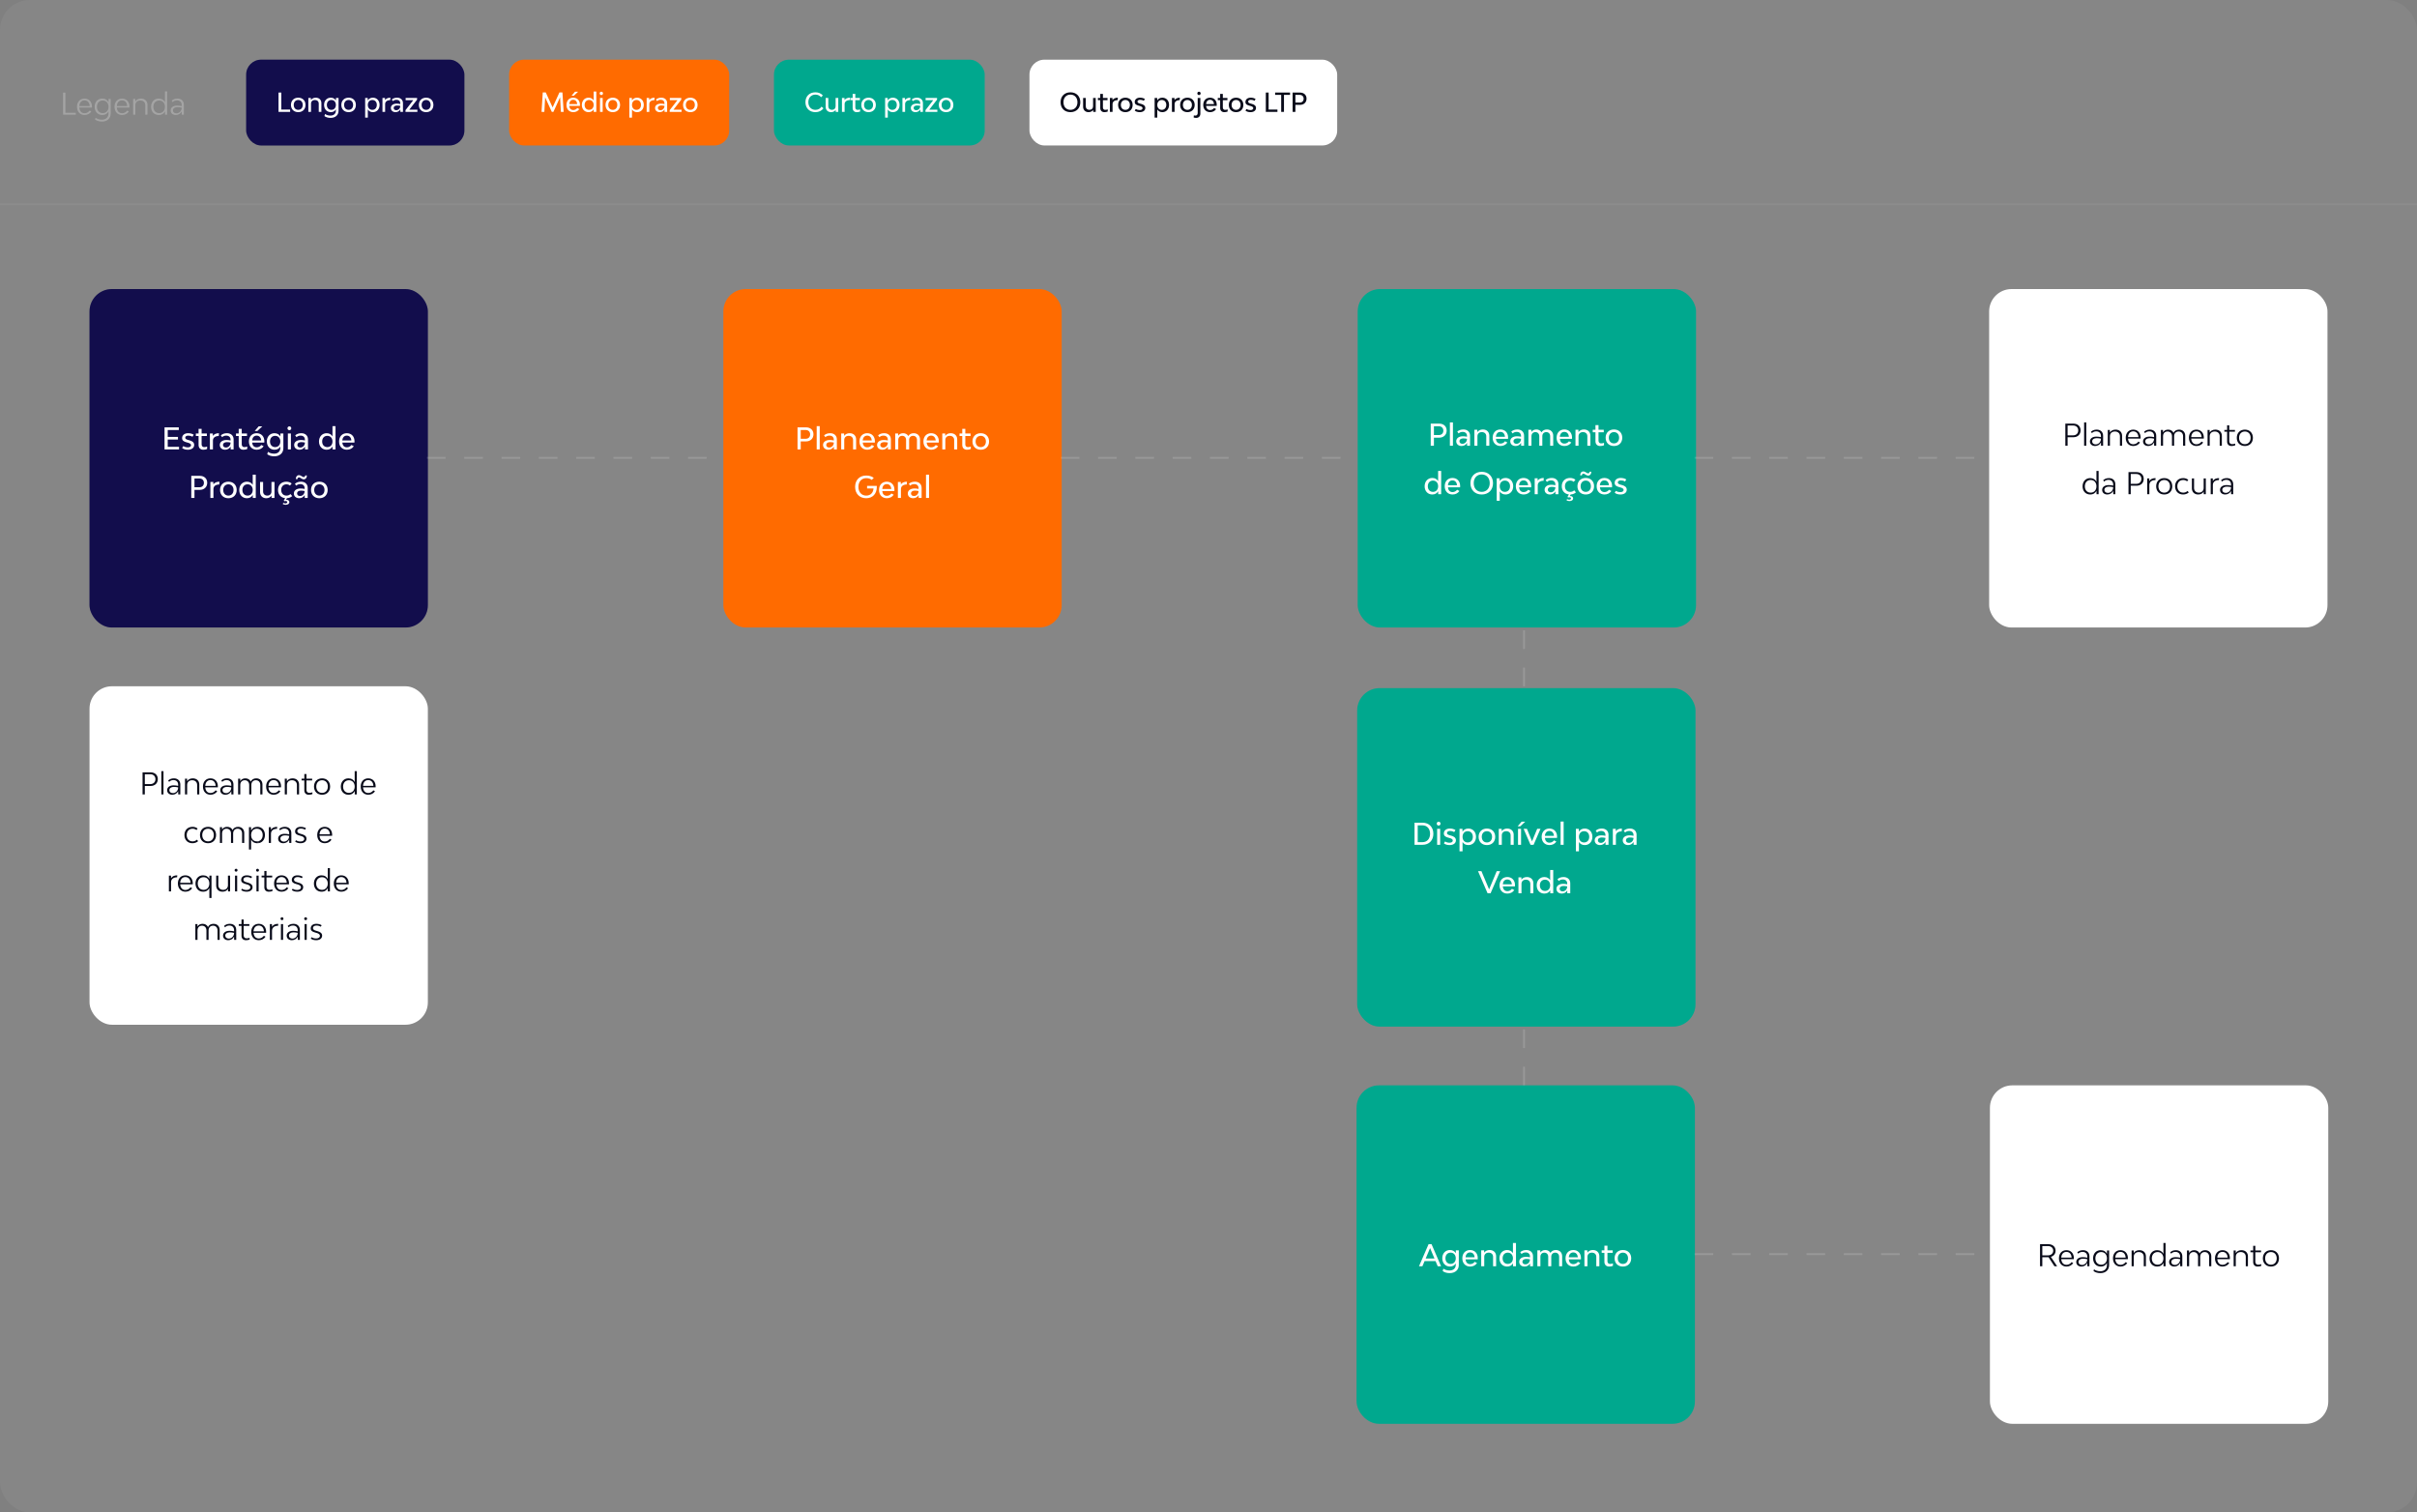
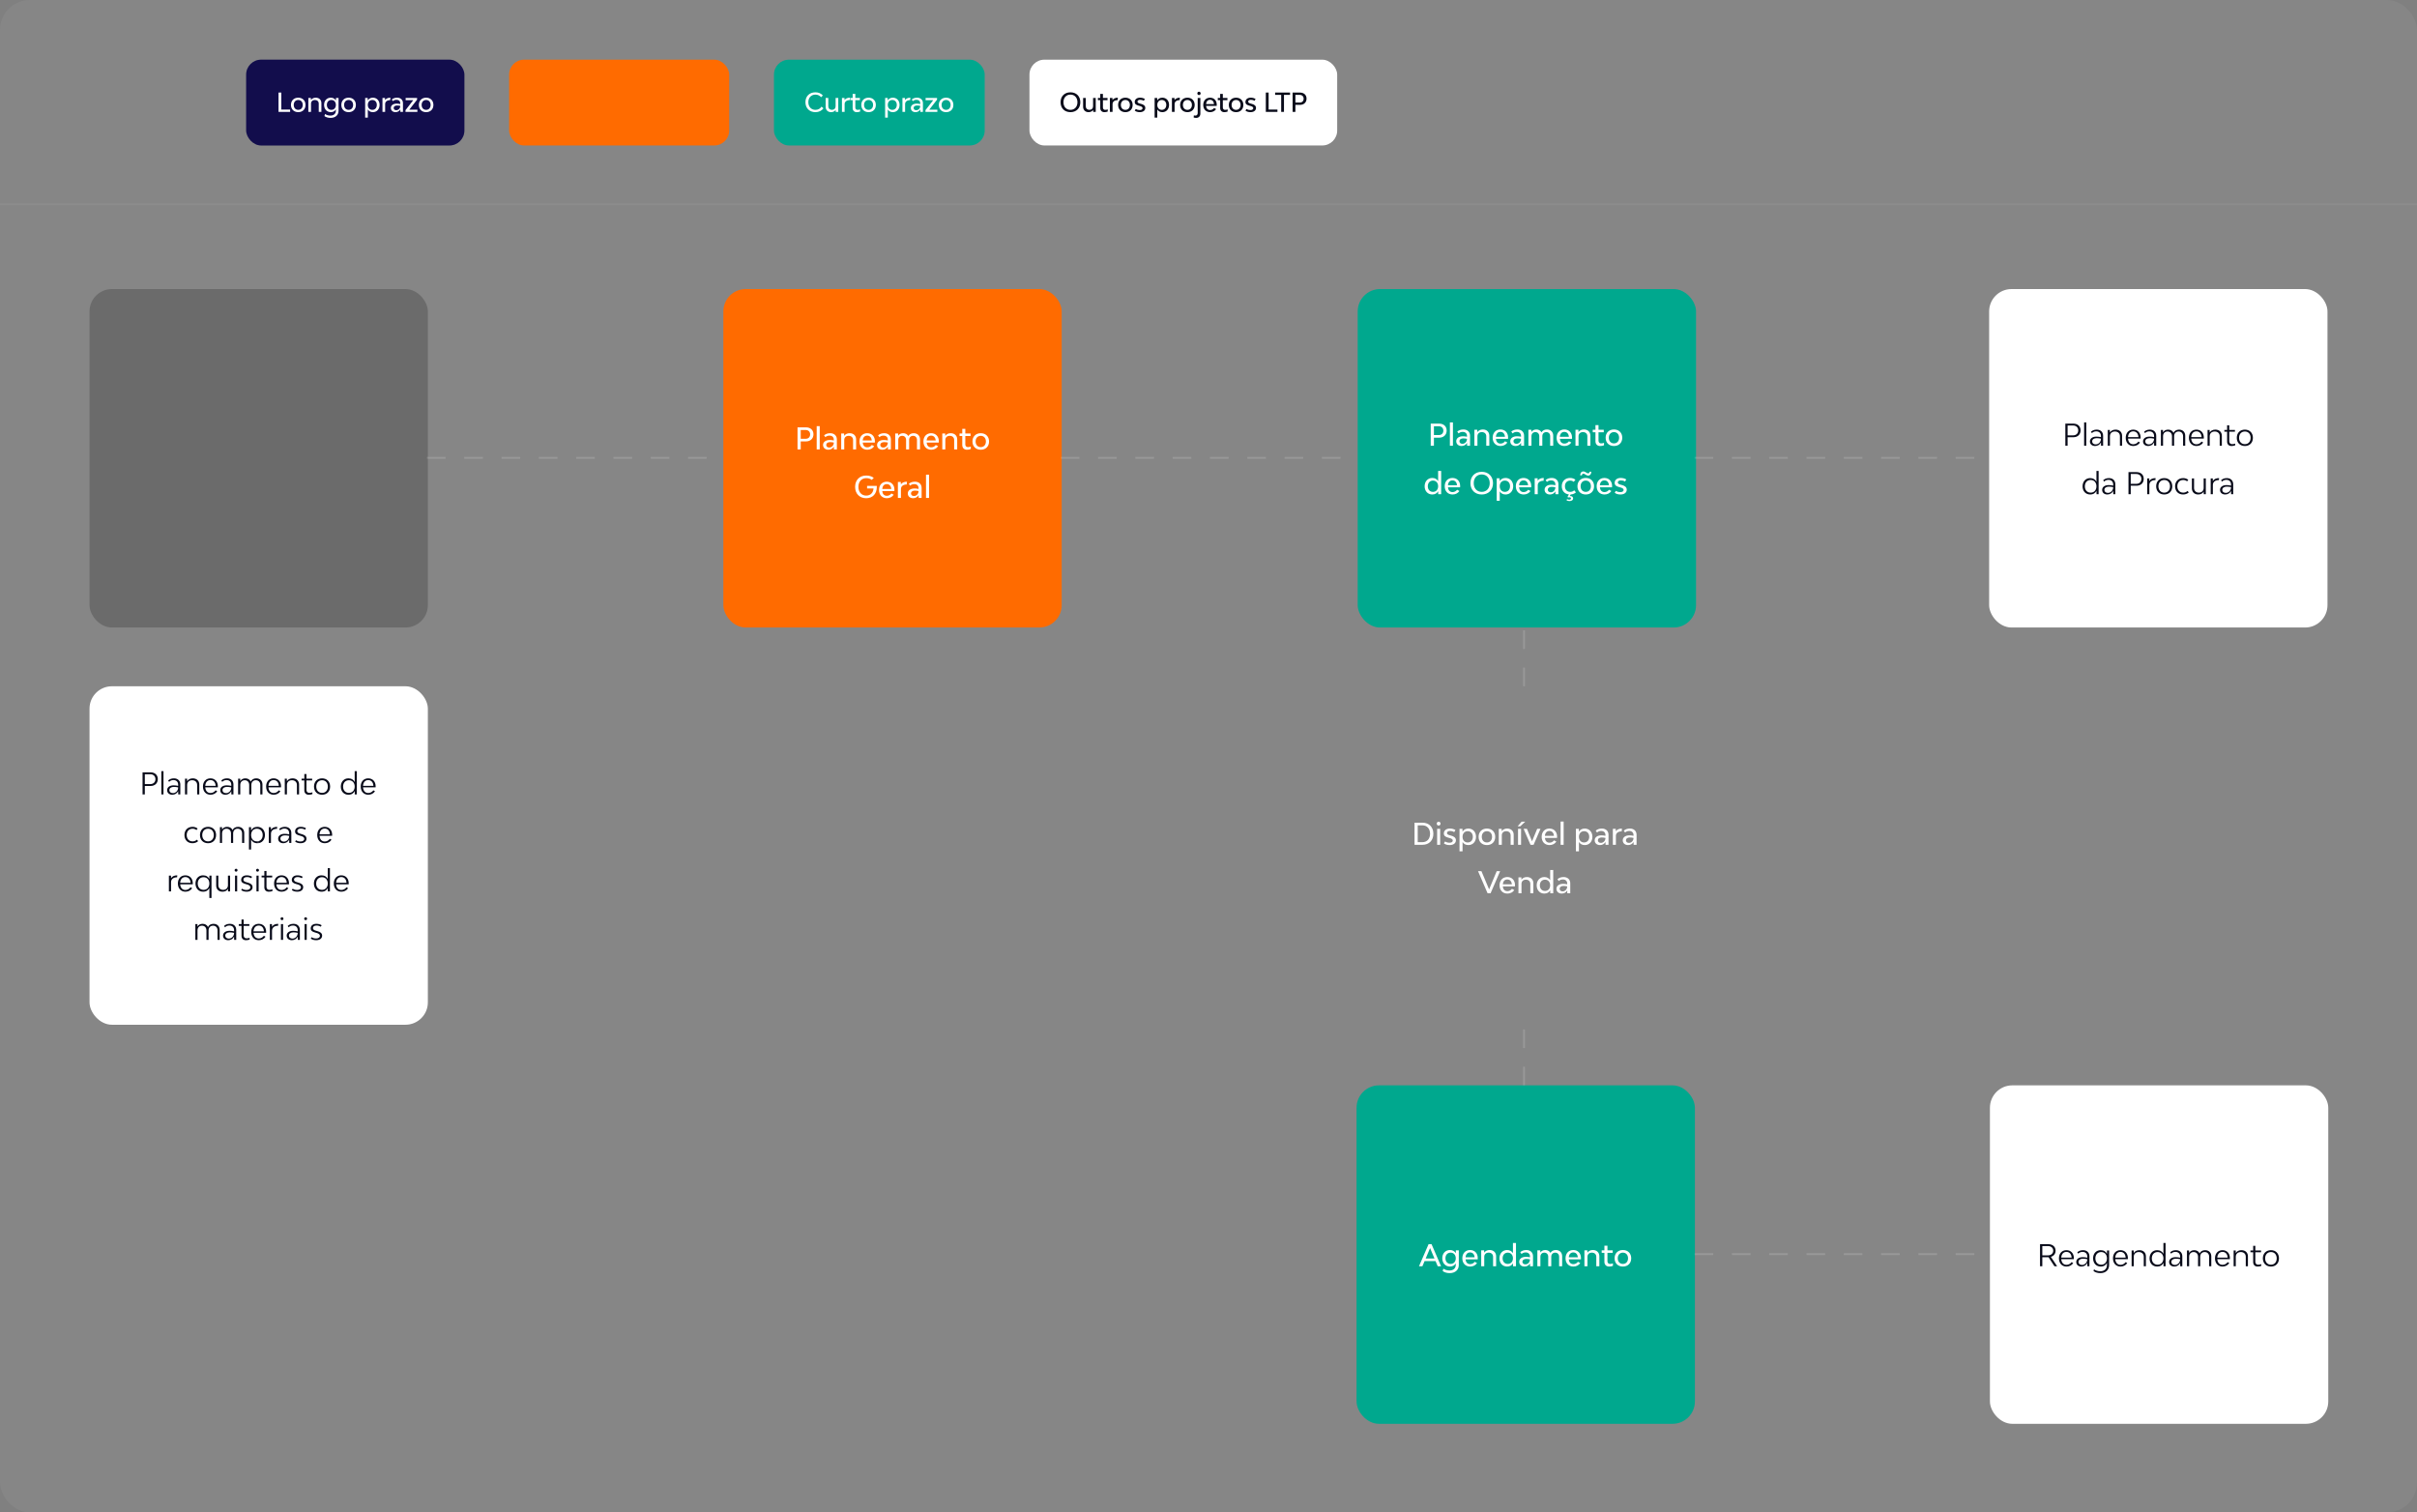
<svg xmlns="http://www.w3.org/2000/svg" width="1296" height="811" viewBox="0 0 1296 811" fill="none">
  <rect x="0" y="0" width="1296" height="811" fill="#808080" stroke="none" />
  <g clip-path="url(#clip0_5227_26902)">
    <rect width="1296" height="811" rx="16" fill="white" fill-opacity="0.05" />
-     <path opacity="0.25" d="M35.051 60.492H40.651V61.5H33.835V49.66H35.051V60.492ZM49.299 57.164C49.299 57.308 49.299 57.564 49.283 57.692H42.531C42.675 59.532 43.667 60.732 45.347 60.732C46.483 60.732 47.427 60.172 48.083 59.292L48.963 59.788C48.147 61.004 46.851 61.66 45.347 61.66C42.931 61.66 41.299 59.9 41.299 57.26C41.299 54.636 42.899 52.876 45.315 52.876C47.699 52.876 49.299 54.588 49.299 57.164ZM45.315 53.804C43.683 53.804 42.643 54.988 42.531 56.876H48.099C48.003 54.988 46.947 53.804 45.315 53.804ZM58.224 53.036H59.344V60.892C59.344 63.468 57.488 65.18 54.704 65.18C53.216 65.18 51.936 64.812 50.976 64.076L51.232 63.148C52.144 63.804 53.248 64.188 54.656 64.188C56.784 64.188 58.192 62.844 58.192 60.828V59.676C57.616 60.876 56.496 61.66 54.816 61.66C52.448 61.66 50.752 59.9 50.752 57.244C50.752 54.62 52.448 52.876 54.816 52.876C56.496 52.876 57.616 53.66 58.192 54.86L58.224 53.036ZM55.088 60.668C56.944 60.668 58.192 59.308 58.192 57.276C58.192 55.228 56.944 53.884 55.088 53.884C53.216 53.884 51.968 55.228 51.968 57.26C51.968 59.308 53.216 60.668 55.088 60.668ZM69.409 57.164C69.409 57.308 69.409 57.564 69.393 57.692H62.641C62.785 59.532 63.777 60.732 65.457 60.732C66.593 60.732 67.537 60.172 68.193 59.292L69.073 59.788C68.257 61.004 66.961 61.66 65.457 61.66C63.041 61.66 61.409 59.9 61.409 57.26C61.409 54.636 63.009 52.876 65.425 52.876C67.809 52.876 69.409 54.588 69.409 57.164ZM65.425 53.804C63.793 53.804 62.753 54.988 62.641 56.876H68.209C68.113 54.988 67.057 53.804 65.425 53.804ZM75.598 52.876C77.678 52.876 79.07 54.188 79.07 56.172V61.5H77.918V56.396C77.918 54.876 76.846 53.884 75.246 53.884C73.63 53.884 72.558 54.876 72.558 56.396V61.5H71.406V53.036H72.526L72.542 54.46C73.102 53.468 74.126 52.876 75.598 52.876ZM88.458 49.02H89.61V61.5H88.49L88.458 59.676C87.882 60.876 86.762 61.66 85.082 61.66C82.714 61.66 81.018 59.916 81.018 57.292C81.018 54.652 82.714 52.876 85.082 52.876C86.762 52.876 87.882 53.66 88.458 54.86V49.02ZM85.354 60.668C87.21 60.668 88.458 59.308 88.458 57.276C88.458 55.244 87.21 53.884 85.354 53.884C83.482 53.884 82.234 55.244 82.234 57.292C82.234 59.308 83.482 60.668 85.354 60.668ZM95.178 52.876C97.242 52.876 98.586 54.188 98.586 56.172V61.5H97.466L97.434 59.724C96.842 60.956 95.642 61.66 94.298 61.66C92.634 61.66 91.514 60.684 91.514 59.196C91.514 57.66 92.89 56.62 94.97 56.62C95.754 56.62 96.634 56.716 97.434 56.908V56.316C97.434 54.78 96.458 53.804 94.906 53.804C93.898 53.804 93.178 54.14 92.586 54.748L92.058 54.044C92.826 53.292 93.818 52.876 95.178 52.876ZM94.618 60.796C95.962 60.796 97.434 59.692 97.434 57.724C96.682 57.548 95.85 57.452 95.114 57.452C93.674 57.452 92.714 58.14 92.714 59.164C92.714 60.156 93.434 60.796 94.618 60.796Z" fill="white" />
    <rect x="132" y="32" width="117" height="46" rx="8" fill="#16105F" />
    <rect x="132" y="32" width="117" height="46" rx="8" fill="black" fill-opacity="0.2" />
    <path d="M150.839 58.768H155.571V60H149.341V49.64H150.839V58.768ZM159.925 60.14C157.587 60.14 156.019 58.586 156.019 56.262C156.019 53.938 157.587 52.384 159.925 52.384C162.249 52.384 163.817 53.938 163.817 56.262C163.817 58.586 162.249 60.14 159.925 60.14ZM159.925 58.908C161.367 58.908 162.333 57.844 162.333 56.262C162.333 54.68 161.367 53.616 159.925 53.616C158.469 53.616 157.503 54.68 157.503 56.262C157.503 57.844 158.469 58.908 159.925 58.908ZM169.314 52.384C171.12 52.384 172.338 53.546 172.338 55.296V60H170.91V55.548C170.91 54.386 170.084 53.616 168.838 53.616C167.592 53.616 166.766 54.386 166.766 55.548V60H165.338V52.524H166.71L166.738 53.63C167.27 52.832 168.166 52.384 169.314 52.384ZM180.143 52.524H181.529V59.384C181.529 61.694 179.835 63.22 177.273 63.22C175.957 63.22 174.809 62.898 173.969 62.254L174.277 61.12C175.103 61.694 176.069 61.988 177.231 61.988C178.953 61.988 180.101 60.938 180.101 59.342V58.656C179.569 59.566 178.673 60.14 177.357 60.14C175.299 60.14 173.773 58.572 173.773 56.234C173.773 53.924 175.299 52.384 177.357 52.384C178.673 52.384 179.583 52.972 180.115 53.896L180.143 52.524ZM177.679 58.908C179.121 58.908 180.101 57.844 180.101 56.262C180.101 54.68 179.121 53.616 177.679 53.616C176.223 53.616 175.257 54.666 175.257 56.248C175.257 57.844 176.223 58.908 177.679 58.908ZM186.931 60.14C184.593 60.14 183.025 58.586 183.025 56.262C183.025 53.938 184.593 52.384 186.931 52.384C189.255 52.384 190.823 53.938 190.823 56.262C190.823 58.586 189.255 60.14 186.931 60.14ZM186.931 58.908C188.373 58.908 189.339 57.844 189.339 56.262C189.339 54.68 188.373 53.616 186.931 53.616C185.475 53.616 184.509 54.68 184.509 56.262C184.509 57.844 185.475 58.908 186.931 58.908ZM199.971 52.384C202.015 52.384 203.541 53.924 203.541 56.234C203.541 58.572 202.015 60.14 199.971 60.14C198.655 60.14 197.759 59.58 197.227 58.67V63.08H195.799V52.524H197.171L197.213 53.882C197.731 52.958 198.641 52.384 199.971 52.384ZM199.635 58.908C201.091 58.908 202.057 57.844 202.057 56.248C202.057 54.666 201.091 53.616 199.635 53.616C198.193 53.616 197.227 54.68 197.227 56.262C197.227 57.844 198.193 58.908 199.635 58.908ZM206.479 53.644C207.039 52.818 208.033 52.384 209.335 52.384L209.237 53.7C207.543 53.7 206.507 54.54 206.507 55.814V60H205.079V52.524H206.451L206.479 53.644ZM212.961 52.384C214.823 52.384 216.069 53.546 216.069 55.296V60H214.683L214.655 58.684C214.137 59.608 213.157 60.14 212.107 60.14C210.609 60.14 209.587 59.244 209.587 57.9C209.587 56.5 210.833 55.576 212.709 55.576C213.311 55.576 213.997 55.646 214.641 55.786V55.45C214.641 54.26 213.871 53.518 212.611 53.518C211.799 53.518 211.197 53.77 210.693 54.246L210.063 53.392C210.805 52.734 211.715 52.384 212.961 52.384ZM212.513 59.104C213.549 59.104 214.627 58.25 214.641 56.766C214.053 56.64 213.437 56.57 212.891 56.57C211.799 56.57 211.085 57.088 211.085 57.858C211.085 58.614 211.603 59.104 212.513 59.104ZM217.433 60V59.076L221.605 53.7H217.503V52.524H223.635V53.448L219.463 58.81H223.803V60H217.433ZM228.501 60.14C226.163 60.14 224.595 58.586 224.595 56.262C224.595 53.938 226.163 52.384 228.501 52.384C230.825 52.384 232.393 53.938 232.393 56.262C232.393 58.586 230.825 60.14 228.501 60.14ZM228.501 58.908C229.943 58.908 230.909 57.844 230.909 56.262C230.909 54.68 229.943 53.616 228.501 53.616C227.045 53.616 226.079 54.68 226.079 56.262C226.079 57.844 227.045 58.908 228.501 58.908Z" fill="white" />
    <rect x="273" y="32" width="118" height="46" rx="8" fill="#FF6B00" />
-     <path d="M302.233 60H300.749L300.315 52.146L296.731 60H295.877L292.307 52.174L291.873 60H290.375L291.033 49.57H292.643L296.311 57.592L299.965 49.57H301.575L302.233 60ZM310.02 49.164L307.696 51.334H306.464L308.326 49.164H310.02ZM310.972 56.164C310.972 56.346 310.972 56.612 310.944 56.78H305.246C305.386 58.138 306.1 59.006 307.402 59.006C308.298 59.006 309.026 58.586 309.544 57.914L310.636 58.502C309.936 59.538 308.788 60.14 307.416 60.14C305.218 60.14 303.734 58.6 303.734 56.29C303.734 53.952 305.176 52.384 307.36 52.384C309.53 52.384 310.972 53.896 310.972 56.164ZM307.36 53.518C306.128 53.518 305.372 54.386 305.246 55.8H309.502C309.376 54.372 308.592 53.518 307.36 53.518ZM318.316 49.08H319.744V60H318.358L318.33 58.628C317.798 59.552 316.888 60.14 315.572 60.14C313.514 60.14 311.988 58.6 311.988 56.29C311.988 53.952 313.514 52.384 315.572 52.384C316.888 52.384 317.784 52.958 318.316 53.882V49.08ZM315.894 58.908C317.336 58.908 318.316 57.858 318.316 56.262C318.316 54.68 317.336 53.616 315.894 53.616C314.438 53.616 313.472 54.68 313.472 56.276C313.472 57.858 314.438 58.908 315.894 58.908ZM322.444 50.97C321.926 50.97 321.548 50.592 321.548 50.074C321.548 49.556 321.926 49.178 322.444 49.178C322.948 49.178 323.326 49.556 323.326 50.074C323.326 50.592 322.948 50.97 322.444 50.97ZM321.73 60V52.524H323.158V60H321.73ZM328.588 60.14C326.25 60.14 324.682 58.586 324.682 56.262C324.682 53.938 326.25 52.384 328.588 52.384C330.912 52.384 332.48 53.938 332.48 56.262C332.48 58.586 330.912 60.14 328.588 60.14ZM328.588 58.908C330.03 58.908 330.996 57.844 330.996 56.262C330.996 54.68 330.03 53.616 328.588 53.616C327.132 53.616 326.166 54.68 326.166 56.262C326.166 57.844 327.132 58.908 328.588 58.908ZM341.628 52.384C343.672 52.384 345.198 53.924 345.198 56.234C345.198 58.572 343.672 60.14 341.628 60.14C340.312 60.14 339.416 59.58 338.884 58.67V63.08H337.456V52.524H338.828L338.87 53.882C339.388 52.958 340.298 52.384 341.628 52.384ZM341.292 58.908C342.748 58.908 343.714 57.844 343.714 56.248C343.714 54.666 342.748 53.616 341.292 53.616C339.85 53.616 338.884 54.68 338.884 56.262C338.884 57.844 339.85 58.908 341.292 58.908ZM348.136 53.644C348.696 52.818 349.69 52.384 350.992 52.384L350.894 53.7C349.2 53.7 348.164 54.54 348.164 55.814V60H346.736V52.524H348.108L348.136 53.644ZM354.618 52.384C356.48 52.384 357.726 53.546 357.726 55.296V60H356.34L356.312 58.684C355.794 59.608 354.814 60.14 353.764 60.14C352.266 60.14 351.244 59.244 351.244 57.9C351.244 56.5 352.49 55.576 354.366 55.576C354.968 55.576 355.654 55.646 356.298 55.786V55.45C356.298 54.26 355.528 53.518 354.268 53.518C353.456 53.518 352.854 53.77 352.35 54.246L351.72 53.392C352.462 52.734 353.372 52.384 354.618 52.384ZM354.17 59.104C355.206 59.104 356.284 58.25 356.298 56.766C355.71 56.64 355.094 56.57 354.548 56.57C353.456 56.57 352.742 57.088 352.742 57.858C352.742 58.614 353.26 59.104 354.17 59.104ZM359.09 60V59.076L363.262 53.7H359.16V52.524H365.292V53.448L361.12 58.81H365.46V60H359.09ZM370.159 60.14C367.821 60.14 366.253 58.586 366.253 56.262C366.253 53.938 367.821 52.384 370.159 52.384C372.483 52.384 374.051 53.938 374.051 56.262C374.051 58.586 372.483 60.14 370.159 60.14ZM370.159 58.908C371.601 58.908 372.567 57.844 372.567 56.262C372.567 54.68 371.601 53.616 370.159 53.616C368.703 53.616 367.737 54.68 367.737 56.262C367.737 57.844 368.703 58.908 370.159 58.908Z" fill="white" />
    <rect x="415" y="32" width="113" height="46" rx="8" fill="#00A88E" />
    <path d="M437.239 60.14C434.033 60.14 431.877 57.998 431.877 54.792C431.877 51.614 434.019 49.5 437.225 49.5C438.919 49.5 440.235 50.102 441.215 51.18L440.277 52.132C439.619 51.32 438.597 50.732 437.267 50.732C434.957 50.732 433.431 52.356 433.431 54.792C433.431 57.256 434.971 58.908 437.253 58.908C438.737 58.908 439.815 58.222 440.515 57.172L441.537 58.096C440.571 59.384 439.087 60.14 437.239 60.14ZM448.057 52.524H449.485V60H448.113L448.085 58.922C447.581 59.706 446.713 60.14 445.621 60.14C443.871 60.14 442.709 58.978 442.709 57.228V52.524H444.137V56.99C444.137 58.138 444.921 58.908 446.097 58.908C447.273 58.908 448.057 58.138 448.057 56.99V52.524ZM452.858 53.644C453.418 52.818 454.412 52.384 455.714 52.384L455.616 53.7C453.922 53.7 452.886 54.54 452.886 55.814V60H451.458V52.524H452.83L452.858 53.644ZM459.797 58.908C460.273 58.908 460.735 58.838 461.197 58.656V59.804C460.665 60.042 460.035 60.14 459.349 60.14C458.061 60.14 457.193 59.258 457.193 57.942V53.7H455.919V52.524H457.193V50.34H458.621V52.524H461.085V53.7H458.621V57.648C458.621 58.404 459.097 58.908 459.797 58.908ZM465.737 60.14C463.399 60.14 461.831 58.586 461.831 56.262C461.831 53.938 463.399 52.384 465.737 52.384C468.061 52.384 469.629 53.938 469.629 56.262C469.629 58.586 468.061 60.14 465.737 60.14ZM465.737 58.908C467.179 58.908 468.145 57.844 468.145 56.262C468.145 54.68 467.179 53.616 465.737 53.616C464.281 53.616 463.315 54.68 463.315 56.262C463.315 57.844 464.281 58.908 465.737 58.908ZM478.777 52.384C480.821 52.384 482.347 53.924 482.347 56.234C482.347 58.572 480.821 60.14 478.777 60.14C477.461 60.14 476.565 59.58 476.033 58.67V63.08H474.605V52.524H475.977L476.019 53.882C476.537 52.958 477.447 52.384 478.777 52.384ZM478.441 58.908C479.897 58.908 480.863 57.844 480.863 56.248C480.863 54.666 479.897 53.616 478.441 53.616C476.999 53.616 476.033 54.68 476.033 56.262C476.033 57.844 476.999 58.908 478.441 58.908ZM485.285 53.644C485.845 52.818 486.839 52.384 488.141 52.384L488.043 53.7C486.349 53.7 485.313 54.54 485.313 55.814V60H483.885V52.524H485.257L485.285 53.644ZM491.767 52.384C493.629 52.384 494.875 53.546 494.875 55.296V60H493.489L493.461 58.684C492.943 59.608 491.963 60.14 490.913 60.14C489.415 60.14 488.393 59.244 488.393 57.9C488.393 56.5 489.639 55.576 491.515 55.576C492.117 55.576 492.803 55.646 493.447 55.786V55.45C493.447 54.26 492.677 53.518 491.417 53.518C490.605 53.518 490.003 53.77 489.499 54.246L488.869 53.392C489.611 52.734 490.521 52.384 491.767 52.384ZM491.319 59.104C492.355 59.104 493.433 58.25 493.447 56.766C492.859 56.64 492.243 56.57 491.697 56.57C490.605 56.57 489.891 57.088 489.891 57.858C489.891 58.614 490.409 59.104 491.319 59.104ZM496.239 60V59.076L500.411 53.7H496.309V52.524H502.441V53.448L498.269 58.81H502.609V60H496.239ZM507.307 60.14C504.969 60.14 503.401 58.586 503.401 56.262C503.401 53.938 504.969 52.384 507.307 52.384C509.631 52.384 511.199 53.938 511.199 56.262C511.199 58.586 509.631 60.14 507.307 60.14ZM507.307 58.908C508.749 58.908 509.715 57.844 509.715 56.262C509.715 54.68 508.749 53.616 507.307 53.616C505.851 53.616 504.885 54.68 504.885 56.262C504.885 57.844 505.851 58.908 507.307 58.908Z" fill="white" />
    <rect x="552" y="32" width="165" height="46" rx="8" fill="white" />
    <path d="M573.98 60.14C570.802 60.14 568.674 58.012 568.674 54.82C568.674 51.628 570.802 49.5 573.98 49.5C577.144 49.5 579.272 51.628 579.272 54.82C579.272 58.012 577.144 60.14 573.98 60.14ZM573.98 58.908C576.22 58.908 577.732 57.27 577.732 54.82C577.732 52.37 576.22 50.732 573.98 50.732C571.726 50.732 570.228 52.37 570.228 54.82C570.228 57.27 571.726 58.908 573.98 58.908ZM586.112 52.524H587.54V60H586.168L586.14 58.922C585.636 59.706 584.768 60.14 583.676 60.14C581.926 60.14 580.764 58.978 580.764 57.228V52.524H582.192V56.99C582.192 58.138 582.976 58.908 584.152 58.908C585.328 58.908 586.112 58.138 586.112 56.99V52.524ZM592.565 58.908C593.041 58.908 593.503 58.838 593.965 58.656V59.804C593.433 60.042 592.803 60.14 592.117 60.14C590.829 60.14 589.961 59.258 589.961 57.942V53.7H588.687V52.524H589.961V50.34H591.389V52.524H593.853V53.7H591.389V57.648C591.389 58.404 591.865 58.908 592.565 58.908ZM596.529 53.644C597.089 52.818 598.083 52.384 599.385 52.384L599.287 53.7C597.593 53.7 596.557 54.54 596.557 55.814V60H595.129V52.524H596.501L596.529 53.644ZM603.437 60.14C601.099 60.14 599.531 58.586 599.531 56.262C599.531 53.938 601.099 52.384 603.437 52.384C605.761 52.384 607.329 53.938 607.329 56.262C607.329 58.586 605.761 60.14 603.437 60.14ZM603.437 58.908C604.879 58.908 605.845 57.844 605.845 56.262C605.845 54.68 604.879 53.616 603.437 53.616C601.981 53.616 601.015 54.68 601.015 56.262C601.015 57.844 601.981 58.908 603.437 58.908ZM611.159 60.14C610.053 60.14 609.087 59.86 608.457 59.314L609.017 58.432C609.689 58.866 610.417 59.02 611.173 59.02C612.055 59.02 612.643 58.614 612.643 57.998C612.643 57.41 612.041 57.088 611.215 56.85L610.501 56.654C609.283 56.318 608.443 55.856 608.443 54.694C608.443 53.308 609.563 52.384 611.229 52.384C612.293 52.384 613.161 52.608 613.903 53.098L613.287 54.05C612.671 53.672 612.027 53.518 611.327 53.518C610.487 53.518 609.913 53.896 609.913 54.484C609.913 55.044 610.445 55.31 611.173 55.52L611.887 55.716C613.091 56.038 614.113 56.626 614.113 57.886C614.113 59.244 612.951 60.14 611.159 60.14ZM623.282 52.384C625.326 52.384 626.852 53.924 626.852 56.234C626.852 58.572 625.326 60.14 623.282 60.14C621.966 60.14 621.07 59.58 620.538 58.67V63.08H619.11V52.524H620.482L620.524 53.882C621.042 52.958 621.952 52.384 623.282 52.384ZM622.946 58.908C624.402 58.908 625.368 57.844 625.368 56.248C625.368 54.666 624.402 53.616 622.946 53.616C621.504 53.616 620.538 54.68 620.538 56.262C620.538 57.844 621.504 58.908 622.946 58.908ZM629.79 53.644C630.35 52.818 631.344 52.384 632.646 52.384L632.548 53.7C630.854 53.7 629.818 54.54 629.818 55.814V60H628.39V52.524H629.762L629.79 53.644ZM636.697 60.14C634.359 60.14 632.791 58.586 632.791 56.262C632.791 53.938 634.359 52.384 636.697 52.384C639.021 52.384 640.589 53.938 640.589 56.262C640.589 58.586 639.021 60.14 636.697 60.14ZM636.697 58.908C638.139 58.908 639.105 57.844 639.105 56.262C639.105 54.68 638.139 53.616 636.697 53.616C635.241 53.616 634.275 54.68 634.275 56.262C634.275 57.844 635.241 58.908 636.697 58.908ZM642.894 50.97C642.39 50.97 642.012 50.592 642.012 50.074C642.012 49.556 642.39 49.178 642.894 49.178C643.412 49.178 643.79 49.556 643.79 50.074C643.79 50.592 643.412 50.97 642.894 50.97ZM641.41 63.22C640.892 63.22 640.402 63.15 640.038 62.996L640.15 61.848C640.402 61.946 640.668 61.988 641.004 61.988C641.718 61.988 642.208 61.456 642.208 60.63V52.524H643.636V60.966C643.636 62.324 642.74 63.22 641.41 63.22ZM652.424 56.164C652.424 56.346 652.424 56.612 652.396 56.78H646.698C646.838 58.138 647.552 59.006 648.854 59.006C649.75 59.006 650.478 58.586 650.996 57.914L652.088 58.502C651.388 59.538 650.24 60.14 648.868 60.14C646.67 60.14 645.186 58.6 645.186 56.29C645.186 53.952 646.628 52.384 648.812 52.384C650.982 52.384 652.424 53.896 652.424 56.164ZM648.812 53.518C647.58 53.518 646.824 54.386 646.698 55.8H650.954C650.828 54.372 650.044 53.518 648.812 53.518ZM656.858 58.908C657.334 58.908 657.796 58.838 658.258 58.656V59.804C657.726 60.042 657.096 60.14 656.41 60.14C655.122 60.14 654.254 59.258 654.254 57.942V53.7H652.98V52.524H654.254V50.34H655.682V52.524H658.146V53.7H655.682V57.648C655.682 58.404 656.158 58.908 656.858 58.908ZM662.798 60.14C660.46 60.14 658.892 58.586 658.892 56.262C658.892 53.938 660.46 52.384 662.798 52.384C665.122 52.384 666.69 53.938 666.69 56.262C666.69 58.586 665.122 60.14 662.798 60.14ZM662.798 58.908C664.24 58.908 665.206 57.844 665.206 56.262C665.206 54.68 664.24 53.616 662.798 53.616C661.342 53.616 660.376 54.68 660.376 56.262C660.376 57.844 661.342 58.908 662.798 58.908ZM670.52 60.14C669.414 60.14 668.448 59.86 667.818 59.314L668.378 58.432C669.05 58.866 669.778 59.02 670.534 59.02C671.416 59.02 672.004 58.614 672.004 57.998C672.004 57.41 671.402 57.088 670.576 56.85L669.862 56.654C668.644 56.318 667.804 55.856 667.804 54.694C667.804 53.308 668.924 52.384 670.59 52.384C671.654 52.384 672.522 52.608 673.264 53.098L672.648 54.05C672.032 53.672 671.388 53.518 670.688 53.518C669.848 53.518 669.274 53.896 669.274 54.484C669.274 55.044 669.806 55.31 670.534 55.52L671.248 55.716C672.452 56.038 673.474 56.626 673.474 57.886C673.474 59.244 672.312 60.14 670.52 60.14ZM680.235 58.768H684.967V60H678.737V49.64H680.235V58.768ZM691.718 49.64V50.872H688.47V60H686.972V50.872H683.724V49.64H691.718ZM697.075 49.64C699.175 49.64 700.575 50.942 700.575 52.888C700.575 54.89 699.161 56.234 697.033 56.234H694.597V60H693.099V49.64H697.075ZM696.893 55.002C698.209 55.002 699.021 54.176 699.021 52.93C699.021 51.698 698.181 50.872 696.893 50.872H694.597V55.002H696.893Z" fill="#080A19" />
    <line x1="4.37114e-08" y1="109.5" x2="1296" y2="109.5" stroke="white" stroke-opacity="0.05" />
    <rect x="387.861" y="155" width="181.418" height="181.493" rx="12" fill="#FF6B00" />
    <path d="M432.181 229.16C434.581 229.16 436.181 230.648 436.181 232.872C436.181 235.16 434.565 236.696 432.133 236.696H429.349V241H427.637V229.16H432.181ZM431.973 235.288C433.477 235.288 434.405 234.344 434.405 232.92C434.405 231.512 433.445 230.568 431.973 230.568H429.349V235.288H431.973ZM437.912 241V228.52H439.544V241H437.912ZM445.173 232.296C447.301 232.296 448.725 233.624 448.725 235.624V241H447.141L447.109 239.496C446.517 240.552 445.397 241.16 444.197 241.16C442.485 241.16 441.317 240.136 441.317 238.6C441.317 237 442.741 235.944 444.885 235.944C445.573 235.944 446.357 236.024 447.093 236.184V235.8C447.093 234.44 446.213 233.592 444.773 233.592C443.845 233.592 443.157 233.88 442.581 234.424L441.861 233.448C442.709 232.696 443.749 232.296 445.173 232.296ZM444.661 239.976C445.845 239.976 447.077 239 447.093 237.304C446.421 237.16 445.717 237.08 445.093 237.08C443.845 237.08 443.029 237.672 443.029 238.552C443.029 239.416 443.621 239.976 444.661 239.976ZM455.596 232.296C457.66 232.296 459.052 233.624 459.052 235.624V241H457.42V235.912C457.42 234.584 456.476 233.704 455.052 233.704C453.628 233.704 452.684 234.584 452.684 235.912V241H451.052V232.456H452.62L452.652 233.72C453.26 232.808 454.284 232.296 455.596 232.296ZM469.125 236.616C469.125 236.824 469.125 237.128 469.093 237.32H462.581C462.741 238.872 463.557 239.864 465.045 239.864C466.069 239.864 466.901 239.384 467.493 238.616L468.741 239.288C467.941 240.472 466.629 241.16 465.061 241.16C462.549 241.16 460.853 239.4 460.853 236.76C460.853 234.088 462.501 232.296 464.997 232.296C467.477 232.296 469.125 234.024 469.125 236.616ZM464.997 233.592C463.589 233.592 462.725 234.584 462.581 236.2H467.445C467.301 234.568 466.405 233.592 464.997 233.592ZM474.142 232.296C476.27 232.296 477.694 233.624 477.694 235.624V241H476.11L476.078 239.496C475.486 240.552 474.366 241.16 473.166 241.16C471.454 241.16 470.286 240.136 470.286 238.6C470.286 237 471.71 235.944 473.854 235.944C474.542 235.944 475.326 236.024 476.062 236.184V235.8C476.062 234.44 475.182 233.592 473.742 233.592C472.814 233.592 472.126 233.88 471.55 234.424L470.83 233.448C471.678 232.696 472.718 232.296 474.142 232.296ZM473.63 239.976C474.814 239.976 476.046 239 476.062 237.304C475.39 237.16 474.686 237.08 474.062 237.08C472.814 237.08 471.998 237.672 471.998 238.552C471.998 239.416 472.59 239.976 473.63 239.976ZM489.909 232.296C491.957 232.296 493.317 233.624 493.317 235.624V241H491.685V235.912C491.685 234.584 490.853 233.704 489.589 233.704C488.325 233.704 487.477 234.584 487.477 235.912V241H485.845V235.912C485.845 234.584 485.013 233.704 483.749 233.704C482.485 233.704 481.653 234.584 481.653 235.912V241H480.021V232.456H481.589L481.621 233.624C482.181 232.776 483.125 232.296 484.293 232.296C485.541 232.296 486.517 232.872 487.045 233.816C487.605 232.856 488.629 232.296 489.909 232.296ZM503.406 236.616C503.406 236.824 503.406 237.128 503.374 237.32H496.862C497.022 238.872 497.838 239.864 499.326 239.864C500.35 239.864 501.182 239.384 501.774 238.616L503.022 239.288C502.222 240.472 500.91 241.16 499.342 241.16C496.83 241.16 495.134 239.4 495.134 236.76C495.134 234.088 496.782 232.296 499.278 232.296C501.758 232.296 503.406 234.024 503.406 236.616ZM499.278 233.592C497.87 233.592 497.006 234.584 496.862 236.2H501.726C501.582 234.568 500.686 233.592 499.278 233.592ZM509.799 232.296C511.863 232.296 513.255 233.624 513.255 235.624V241H511.623V235.912C511.623 234.584 510.679 233.704 509.255 233.704C507.831 233.704 506.887 234.584 506.887 235.912V241H505.255V232.456H506.823L506.855 233.72C507.463 232.808 508.487 232.296 509.799 232.296ZM518.946 239.752C519.49 239.752 520.018 239.672 520.546 239.464V240.776C519.938 241.048 519.218 241.16 518.434 241.16C516.962 241.16 515.97 240.152 515.97 238.648V233.8H514.514V232.456H515.97V229.96H517.602V232.456H520.418V233.8H517.602V238.312C517.602 239.176 518.146 239.752 518.946 239.752ZM525.894 241.16C523.222 241.16 521.43 239.384 521.43 236.728C521.43 234.072 523.222 232.296 525.894 232.296C528.55 232.296 530.342 234.072 530.342 236.728C530.342 239.384 528.55 241.16 525.894 241.16ZM525.894 239.752C527.542 239.752 528.646 238.536 528.646 236.728C528.646 234.92 527.542 233.704 525.894 233.704C524.23 233.704 523.126 234.92 523.126 236.728C523.126 238.536 524.23 239.752 525.894 239.752ZM470.135 260.536C470.151 260.712 470.151 260.904 470.151 261.08C470.151 264.76 467.943 267.16 464.455 267.16C460.887 267.16 458.519 264.728 458.519 261.08C458.519 257.432 460.871 255 464.455 255C466.087 255 467.399 255.384 468.519 256.264L467.399 257.336C466.663 256.696 465.687 256.408 464.471 256.408C461.959 256.408 460.279 258.28 460.279 261.08C460.279 263.88 461.959 265.752 464.471 265.752C466.743 265.752 468.231 264.248 468.375 261.944H464.935V260.536H470.135ZM479.601 262.616C479.601 262.824 479.601 263.128 479.569 263.32H473.057C473.217 264.872 474.033 265.864 475.521 265.864C476.545 265.864 477.377 265.384 477.969 264.616L479.217 265.288C478.417 266.472 477.105 267.16 475.537 267.16C473.025 267.16 471.329 265.4 471.329 262.76C471.329 260.088 472.977 258.296 475.473 258.296C477.953 258.296 479.601 260.024 479.601 262.616ZM475.473 259.592C474.065 259.592 473.201 260.584 473.057 262.2H477.921C477.777 260.568 476.881 259.592 475.473 259.592ZM483.051 259.736C483.691 258.792 484.827 258.296 486.315 258.296L486.203 259.8C484.267 259.8 483.083 260.76 483.083 262.216V267H481.451V258.456H483.019L483.051 259.736ZM490.619 258.296C492.747 258.296 494.171 259.624 494.171 261.624V267H492.587L492.555 265.496C491.963 266.552 490.843 267.16 489.643 267.16C487.931 267.16 486.763 266.136 486.763 264.6C486.763 263 488.187 261.944 490.331 261.944C491.019 261.944 491.803 262.024 492.539 262.184V261.8C492.539 260.44 491.659 259.592 490.219 259.592C489.291 259.592 488.603 259.88 488.027 260.424L487.307 259.448C488.155 258.696 489.195 258.296 490.619 258.296ZM490.107 265.976C491.291 265.976 492.523 265 492.539 263.304C491.867 263.16 491.163 263.08 490.539 263.08C489.291 263.08 488.475 263.672 488.475 264.552C488.475 265.416 489.067 265.976 490.107 265.976ZM496.529 267V254.52H498.161V267H496.529Z" fill="white" />
    <rect x="728" y="155" width="181.418" height="181.493" rx="12" fill="#00A88E" />
    <path d="M771.701 227.16C774.101 227.16 775.701 228.648 775.701 230.872C775.701 233.16 774.085 234.696 771.653 234.696H768.869V239H767.157V227.16H771.701ZM771.493 233.288C772.997 233.288 773.925 232.344 773.925 230.92C773.925 229.512 772.965 228.568 771.493 228.568H768.869V233.288H771.493ZM777.432 239V226.52H779.064V239H777.432ZM784.693 230.296C786.821 230.296 788.245 231.624 788.245 233.624V239H786.661L786.629 237.496C786.037 238.552 784.917 239.16 783.717 239.16C782.005 239.16 780.837 238.136 780.837 236.6C780.837 235 782.261 233.944 784.405 233.944C785.093 233.944 785.877 234.024 786.613 234.184V233.8C786.613 232.44 785.733 231.592 784.293 231.592C783.365 231.592 782.677 231.88 782.101 232.424L781.381 231.448C782.229 230.696 783.269 230.296 784.693 230.296ZM784.181 237.976C785.365 237.976 786.597 237 786.613 235.304C785.941 235.16 785.237 235.08 784.613 235.08C783.365 235.08 782.549 235.672 782.549 236.552C782.549 237.416 783.141 237.976 784.181 237.976ZM795.115 230.296C797.179 230.296 798.571 231.624 798.571 233.624V239H796.939V233.912C796.939 232.584 795.995 231.704 794.571 231.704C793.147 231.704 792.203 232.584 792.203 233.912V239H790.571V230.456H792.139L792.171 231.72C792.779 230.808 793.803 230.296 795.115 230.296ZM808.644 234.616C808.644 234.824 808.644 235.128 808.612 235.32H802.1C802.26 236.872 803.076 237.864 804.564 237.864C805.588 237.864 806.42 237.384 807.012 236.616L808.26 237.288C807.46 238.472 806.148 239.16 804.58 239.16C802.068 239.16 800.372 237.4 800.372 234.76C800.372 232.088 802.02 230.296 804.516 230.296C806.996 230.296 808.644 232.024 808.644 234.616ZM804.516 231.592C803.108 231.592 802.244 232.584 802.1 234.2H806.964C806.82 232.568 805.924 231.592 804.516 231.592ZM813.661 230.296C815.789 230.296 817.213 231.624 817.213 233.624V239H815.629L815.597 237.496C815.005 238.552 813.885 239.16 812.685 239.16C810.973 239.16 809.805 238.136 809.805 236.6C809.805 235 811.229 233.944 813.373 233.944C814.061 233.944 814.845 234.024 815.581 234.184V233.8C815.581 232.44 814.701 231.592 813.261 231.592C812.333 231.592 811.645 231.88 811.069 232.424L810.349 231.448C811.197 230.696 812.237 230.296 813.661 230.296ZM813.149 237.976C814.333 237.976 815.565 237 815.581 235.304C814.909 235.16 814.205 235.08 813.581 235.08C812.333 235.08 811.517 235.672 811.517 236.552C811.517 237.416 812.109 237.976 813.149 237.976ZM829.428 230.296C831.476 230.296 832.836 231.624 832.836 233.624V239H831.204V233.912C831.204 232.584 830.372 231.704 829.108 231.704C827.844 231.704 826.996 232.584 826.996 233.912V239H825.364V233.912C825.364 232.584 824.532 231.704 823.268 231.704C822.004 231.704 821.172 232.584 821.172 233.912V239H819.54V230.456H821.108L821.14 231.624C821.7 230.776 822.644 230.296 823.812 230.296C825.06 230.296 826.036 230.872 826.564 231.816C827.124 230.856 828.148 230.296 829.428 230.296ZM842.925 234.616C842.925 234.824 842.925 235.128 842.893 235.32H836.381C836.541 236.872 837.357 237.864 838.845 237.864C839.869 237.864 840.701 237.384 841.293 236.616L842.541 237.288C841.741 238.472 840.429 239.16 838.861 239.16C836.349 239.16 834.653 237.4 834.653 234.76C834.653 232.088 836.301 230.296 838.797 230.296C841.277 230.296 842.925 232.024 842.925 234.616ZM838.797 231.592C837.389 231.592 836.525 232.584 836.381 234.2H841.245C841.101 232.568 840.205 231.592 838.797 231.592ZM849.319 230.296C851.383 230.296 852.775 231.624 852.775 233.624V239H851.143V233.912C851.143 232.584 850.199 231.704 848.775 231.704C847.351 231.704 846.407 232.584 846.407 233.912V239H844.775V230.456H846.343L846.375 231.72C846.983 230.808 848.007 230.296 849.319 230.296ZM858.466 237.752C859.01 237.752 859.538 237.672 860.066 237.464V238.776C859.458 239.048 858.738 239.16 857.954 239.16C856.482 239.16 855.49 238.152 855.49 236.648V231.8H854.034V230.456H855.49V227.96H857.122V230.456H859.938V231.8H857.122V236.312C857.122 237.176 857.666 237.752 858.466 237.752ZM865.414 239.16C862.742 239.16 860.95 237.384 860.95 234.728C860.95 232.072 862.742 230.296 865.414 230.296C868.07 230.296 869.862 232.072 869.862 234.728C869.862 237.384 868.07 239.16 865.414 239.16ZM865.414 237.752C867.062 237.752 868.166 236.536 868.166 234.728C868.166 232.92 867.062 231.704 865.414 231.704C863.75 231.704 862.646 232.92 862.646 234.728C862.646 236.536 863.75 237.752 865.414 237.752ZM771.127 252.52H772.759V265H771.175L771.143 263.432C770.535 264.488 769.495 265.16 767.991 265.16C765.639 265.16 763.895 263.4 763.895 260.76C763.895 258.088 765.639 256.296 767.991 256.296C769.495 256.296 770.519 256.952 771.127 258.008V252.52ZM768.359 263.752C770.007 263.752 771.127 262.552 771.127 260.728C771.127 258.92 770.007 257.704 768.359 257.704C766.695 257.704 765.591 258.92 765.591 260.744C765.591 262.552 766.695 263.752 768.359 263.752ZM782.933 260.616C782.933 260.824 782.933 261.128 782.901 261.32H776.389C776.549 262.872 777.365 263.864 778.853 263.864C779.877 263.864 780.709 263.384 781.301 262.616L782.549 263.288C781.749 264.472 780.437 265.16 778.869 265.16C776.357 265.16 774.661 263.4 774.661 260.76C774.661 258.088 776.309 256.296 778.805 256.296C781.285 256.296 782.933 258.024 782.933 260.616ZM778.805 257.592C777.397 257.592 776.533 258.584 776.389 260.2H781.253C781.109 258.568 780.213 257.592 778.805 257.592ZM794.508 265.16C790.876 265.16 788.444 262.728 788.444 259.08C788.444 255.432 790.876 253 794.508 253C798.124 253 800.556 255.432 800.556 259.08C800.556 262.728 798.124 265.16 794.508 265.16ZM794.508 263.752C797.068 263.752 798.796 261.88 798.796 259.08C798.796 256.28 797.068 254.408 794.508 254.408C791.932 254.408 790.22 256.28 790.22 259.08C790.22 261.88 791.932 263.752 794.508 263.752ZM807.3 256.296C809.636 256.296 811.38 258.056 811.38 260.696C811.38 263.368 809.636 265.16 807.3 265.16C805.796 265.16 804.772 264.52 804.164 263.48V268.52H802.532V256.456H804.1L804.148 258.008C804.74 256.952 805.78 256.296 807.3 256.296ZM806.916 263.752C808.58 263.752 809.684 262.536 809.684 260.712C809.684 258.904 808.58 257.704 806.916 257.704C805.268 257.704 804.164 258.92 804.164 260.728C804.164 262.536 805.268 263.752 806.916 263.752ZM821.058 260.616C821.058 260.824 821.058 261.128 821.026 261.32H814.514C814.674 262.872 815.49 263.864 816.978 263.864C818.002 263.864 818.834 263.384 819.426 262.616L820.674 263.288C819.874 264.472 818.562 265.16 816.994 265.16C814.482 265.16 812.786 263.4 812.786 260.76C812.786 258.088 814.434 256.296 816.93 256.296C819.41 256.296 821.058 258.024 821.058 260.616ZM816.93 257.592C815.522 257.592 814.658 258.584 814.514 260.2H819.378C819.234 258.568 818.338 257.592 816.93 257.592ZM824.507 257.736C825.147 256.792 826.283 256.296 827.771 256.296L827.659 257.8C825.723 257.8 824.539 258.76 824.539 260.216V265H822.907V256.456H824.475L824.507 257.736ZM832.075 256.296C834.203 256.296 835.627 257.624 835.627 259.624V265H834.043L834.011 263.496C833.419 264.552 832.299 265.16 831.099 265.16C829.387 265.16 828.219 264.136 828.219 262.6C828.219 261 829.643 259.944 831.787 259.944C832.475 259.944 833.259 260.024 833.995 260.184V259.8C833.995 258.44 833.115 257.592 831.675 257.592C830.747 257.592 830.059 257.88 829.483 258.424L828.763 257.448C829.611 256.696 830.651 256.296 832.075 256.296ZM831.563 263.976C832.747 263.976 833.979 263 833.995 261.304C833.323 261.16 832.619 261.08 831.995 261.08C830.747 261.08 829.931 261.672 829.931 262.552C829.931 263.416 830.523 263.976 831.563 263.976ZM841.794 265.96C842.85 265.96 843.522 266.488 843.522 267.272C843.522 268.104 842.754 268.68 841.522 268.68C840.882 268.68 840.306 268.504 839.97 268.248L840.29 267.608C840.53 267.816 840.914 267.944 841.362 267.944C842.002 267.944 842.386 267.672 842.386 267.272C842.386 266.888 842.002 266.648 841.426 266.648C841.186 266.648 840.962 266.696 840.754 266.776L840.53 266.376L841.25 265.128C838.93 264.872 837.426 263.176 837.426 260.728C837.426 258.072 839.218 256.296 841.906 256.296C843.026 256.296 843.97 256.648 844.754 257.256L843.826 258.376C843.282 257.928 842.69 257.704 841.922 257.704C840.242 257.704 839.122 258.92 839.122 260.728C839.122 262.536 840.242 263.752 841.938 263.752C842.786 263.752 843.538 263.48 844.082 262.904L845.026 264.008C844.306 264.696 843.314 265.08 842.21 265.144L841.698 265.96H841.794ZM851.576 255.032C850.536 255.032 849.784 253.992 849 253.992C848.552 253.992 848.232 254.328 848.232 254.872H847.304C847.304 253.608 847.992 252.792 848.984 252.792C850.072 252.792 850.776 253.816 851.56 253.816C852.008 253.816 852.328 253.496 852.328 252.952H853.256C853.256 254.248 852.568 255.032 851.576 255.032ZM850.296 265.16C847.624 265.16 845.832 263.384 845.832 260.728C845.832 258.072 847.624 256.296 850.296 256.296C852.952 256.296 854.744 258.072 854.744 260.728C854.744 263.384 852.952 265.16 850.296 265.16ZM850.296 263.752C851.944 263.752 853.048 262.536 853.048 260.728C853.048 258.92 851.944 257.704 850.296 257.704C848.632 257.704 847.528 258.92 847.528 260.728C847.528 262.536 848.632 263.752 850.296 263.752ZM864.402 260.616C864.402 260.824 864.402 261.128 864.37 261.32H857.858C858.018 262.872 858.834 263.864 860.322 263.864C861.346 263.864 862.178 263.384 862.77 262.616L864.018 263.288C863.218 264.472 861.906 265.16 860.338 265.16C857.826 265.16 856.13 263.4 856.13 260.76C856.13 258.088 857.778 256.296 860.274 256.296C862.754 256.296 864.402 258.024 864.402 260.616ZM860.274 257.592C858.866 257.592 858.002 258.584 857.858 260.2H862.722C862.578 258.568 861.682 257.592 860.274 257.592ZM868.891 265.16C867.627 265.16 866.523 264.84 865.803 264.216L866.443 263.208C867.211 263.704 868.043 263.88 868.907 263.88C869.915 263.88 870.587 263.416 870.587 262.712C870.587 262.04 869.899 261.672 868.955 261.4L868.139 261.176C866.747 260.792 865.787 260.264 865.787 258.936C865.787 257.352 867.067 256.296 868.971 256.296C870.187 256.296 871.179 256.552 872.027 257.112L871.323 258.2C870.619 257.768 869.883 257.592 869.083 257.592C868.123 257.592 867.467 258.024 867.467 258.696C867.467 259.336 868.075 259.64 868.907 259.88L869.723 260.104C871.099 260.472 872.267 261.144 872.267 262.584C872.267 264.136 870.939 265.16 868.891 265.16Z" fill="white" />
-     <rect x="727.719" y="369" width="181.418" height="181.493" rx="12" fill="#00A88E" />
    <path d="M762.793 441.16C766.265 441.16 768.569 443.528 768.569 447.096C768.569 450.632 766.265 453 762.793 453H758.473V441.16H762.793ZM762.729 451.592C765.177 451.592 766.809 449.784 766.809 447.096C766.809 444.376 765.177 442.568 762.729 442.568H760.185V451.592H762.729ZM771.407 442.68C770.815 442.68 770.383 442.248 770.383 441.656C770.383 441.064 770.815 440.632 771.407 440.632C771.983 440.632 772.415 441.064 772.415 441.656C772.415 442.248 771.983 442.68 771.407 442.68ZM770.591 453V444.456H772.223V453H770.591ZM777.293 453.16C776.029 453.16 774.925 452.84 774.205 452.216L774.845 451.208C775.613 451.704 776.445 451.88 777.309 451.88C778.317 451.88 778.989 451.416 778.989 450.712C778.989 450.04 778.301 449.672 777.357 449.4L776.541 449.176C775.149 448.792 774.189 448.264 774.189 446.936C774.189 445.352 775.469 444.296 777.373 444.296C778.589 444.296 779.581 444.552 780.429 445.112L779.725 446.2C779.021 445.768 778.285 445.592 777.485 445.592C776.525 445.592 775.869 446.024 775.869 446.696C775.869 447.336 776.477 447.64 777.309 447.88L778.125 448.104C779.501 448.472 780.669 449.144 780.669 450.584C780.669 452.136 779.341 453.16 777.293 453.16ZM787.359 444.296C789.695 444.296 791.439 446.056 791.439 448.696C791.439 451.368 789.695 453.16 787.359 453.16C785.855 453.16 784.831 452.52 784.223 451.48V456.52H782.591V444.456H784.159L784.207 446.008C784.799 444.952 785.839 444.296 787.359 444.296ZM786.975 451.752C788.639 451.752 789.743 450.536 789.743 448.712C789.743 446.904 788.639 445.704 786.975 445.704C785.327 445.704 784.223 446.92 784.223 448.728C784.223 450.536 785.327 451.752 786.975 451.752ZM797.292 453.16C794.62 453.16 792.828 451.384 792.828 448.728C792.828 446.072 794.62 444.296 797.292 444.296C799.948 444.296 801.74 446.072 801.74 448.728C801.74 451.384 799.948 453.16 797.292 453.16ZM797.292 451.752C798.94 451.752 800.044 450.536 800.044 448.728C800.044 446.92 798.94 445.704 797.292 445.704C795.628 445.704 794.524 446.92 794.524 448.728C794.524 450.536 795.628 451.752 797.292 451.752ZM808.182 444.296C810.246 444.296 811.638 445.624 811.638 447.624V453H810.006V447.912C810.006 446.584 809.062 445.704 807.638 445.704C806.214 445.704 805.27 446.584 805.27 447.912V453H803.638V444.456H805.206L805.238 445.72C805.846 444.808 806.87 444.296 808.182 444.296ZM813.758 443.096L815.886 440.616H817.822L815.166 443.096H813.758ZM813.966 453V444.456H815.598V453H813.966ZM820.668 453L816.956 444.456H818.748L821.484 451.128L824.236 444.456H826.012L822.316 453H820.668ZM834.913 448.616C834.913 448.824 834.913 449.128 834.881 449.32H828.369C828.529 450.872 829.345 451.864 830.833 451.864C831.857 451.864 832.689 451.384 833.281 450.616L834.529 451.288C833.729 452.472 832.417 453.16 830.849 453.16C828.337 453.16 826.641 451.4 826.641 448.76C826.641 446.088 828.289 444.296 830.785 444.296C833.265 444.296 834.913 446.024 834.913 448.616ZM830.785 445.592C829.377 445.592 828.513 446.584 828.369 448.2H833.233C833.089 446.568 832.193 445.592 830.785 445.592ZM836.795 453V440.52H838.427V453H836.795ZM849.765 444.296C852.101 444.296 853.845 446.056 853.845 448.696C853.845 451.368 852.101 453.16 849.765 453.16C848.261 453.16 847.237 452.52 846.629 451.48V456.52H844.997V444.456H846.565L846.613 446.008C847.205 444.952 848.245 444.296 849.765 444.296ZM849.381 451.752C851.045 451.752 852.149 450.536 852.149 448.712C852.149 446.904 851.045 445.704 849.381 445.704C847.733 445.704 846.629 446.92 846.629 448.728C846.629 450.536 847.733 451.752 849.381 451.752ZM858.931 444.296C861.059 444.296 862.483 445.624 862.483 447.624V453H860.899L860.867 451.496C860.275 452.552 859.155 453.16 857.955 453.16C856.243 453.16 855.075 452.136 855.075 450.6C855.075 449 856.499 447.944 858.643 447.944C859.331 447.944 860.115 448.024 860.851 448.184V447.8C860.851 446.44 859.971 445.592 858.531 445.592C857.603 445.592 856.915 445.88 856.339 446.424L855.619 445.448C856.467 444.696 857.507 444.296 858.931 444.296ZM858.419 451.976C859.603 451.976 860.835 451 860.851 449.304C860.179 449.16 859.475 449.08 858.851 449.08C857.603 449.08 856.787 449.672 856.787 450.552C856.787 451.416 857.379 451.976 858.419 451.976ZM866.409 445.736C867.049 444.792 868.185 444.296 869.673 444.296L869.561 445.8C867.625 445.8 866.441 446.76 866.441 448.216V453H864.809V444.456H866.377L866.409 445.736ZM873.977 444.296C876.105 444.296 877.529 445.624 877.529 447.624V453H875.945L875.913 451.496C875.321 452.552 874.201 453.16 873.001 453.16C871.289 453.16 870.121 452.136 870.121 450.6C870.121 449 871.545 447.944 873.689 447.944C874.377 447.944 875.161 448.024 875.897 448.184V447.8C875.897 446.44 875.017 445.592 873.577 445.592C872.649 445.592 871.961 445.88 871.385 446.424L870.665 445.448C871.513 444.696 872.553 444.296 873.977 444.296ZM873.465 451.976C874.649 451.976 875.881 451 875.897 449.304C875.225 449.16 874.521 449.08 873.897 449.08C872.649 449.08 871.833 449.672 871.833 450.552C871.833 451.416 872.425 451.976 873.465 451.976ZM797.644 479L792.524 467.16H794.348L798.46 476.904L802.54 467.16H804.364L799.244 479H797.644ZM812.343 474.616C812.343 474.824 812.343 475.128 812.311 475.32H805.799C805.959 476.872 806.775 477.864 808.263 477.864C809.287 477.864 810.119 477.384 810.711 476.616L811.959 477.288C811.159 478.472 809.847 479.16 808.279 479.16C805.767 479.16 804.071 477.4 804.071 474.76C804.071 472.088 805.719 470.296 808.215 470.296C810.695 470.296 812.343 472.024 812.343 474.616ZM808.215 471.592C806.807 471.592 805.943 472.584 805.799 474.2H810.663C810.519 472.568 809.623 471.592 808.215 471.592ZM818.736 470.296C820.8 470.296 822.192 471.624 822.192 473.624V479H820.56V473.912C820.56 472.584 819.616 471.704 818.192 471.704C816.768 471.704 815.824 472.584 815.824 473.912V479H814.192V470.456H815.76L815.792 471.72C816.4 470.808 817.424 470.296 818.736 470.296ZM831.209 466.52H832.841V479H831.257L831.225 477.432C830.617 478.488 829.577 479.16 828.073 479.16C825.721 479.16 823.977 477.4 823.977 474.76C823.977 472.088 825.721 470.296 828.073 470.296C829.577 470.296 830.601 470.952 831.209 472.008V466.52ZM828.441 477.752C830.089 477.752 831.209 476.552 831.209 474.728C831.209 472.92 830.089 471.704 828.441 471.704C826.777 471.704 825.673 472.92 825.673 474.744C825.673 476.552 826.777 477.752 828.441 477.752ZM838.423 470.296C840.551 470.296 841.975 471.624 841.975 473.624V479H840.391L840.359 477.496C839.767 478.552 838.647 479.16 837.447 479.16C835.735 479.16 834.567 478.136 834.567 476.6C834.567 475 835.991 473.944 838.135 473.944C838.823 473.944 839.607 474.024 840.343 474.184V473.8C840.343 472.44 839.463 471.592 838.023 471.592C837.095 471.592 836.407 471.88 835.831 472.424L835.111 471.448C835.959 470.696 836.999 470.296 838.423 470.296ZM837.911 477.976C839.095 477.976 840.327 477 840.343 475.304C839.671 475.16 838.967 475.08 838.343 475.08C837.095 475.08 836.279 475.672 836.279 476.552C836.279 477.416 836.871 477.976 837.911 477.976Z" fill="white" />
    <rect x="727.394" y="582" width="181.418" height="181.493" rx="12" fill="#00A88E" />
    <path d="M770.901 679L769.749 676.248H763.861L762.693 679H760.869L766.005 667.16H767.589L772.709 679H770.901ZM764.453 674.84H769.157L766.805 669.256L764.453 674.84ZM780.634 670.456H782.218V678.296C782.218 680.936 780.282 682.68 777.354 682.68C775.85 682.68 774.538 682.312 773.578 681.576L773.93 680.28C774.874 680.936 775.978 681.272 777.306 681.272C779.274 681.272 780.586 680.072 780.586 678.248V677.464C779.978 678.504 778.954 679.16 777.45 679.16C775.098 679.16 773.354 677.368 773.354 674.696C773.354 672.056 775.098 670.296 777.45 670.296C778.954 670.296 779.994 670.968 780.602 672.024L780.634 670.456ZM777.818 677.752C779.466 677.752 780.586 676.536 780.586 674.728C780.586 672.92 779.466 671.704 777.818 671.704C776.154 671.704 775.05 672.904 775.05 674.712C775.05 676.536 776.154 677.752 777.818 677.752ZM792.376 674.616C792.376 674.824 792.376 675.128 792.344 675.32H785.832C785.992 676.872 786.808 677.864 788.296 677.864C789.32 677.864 790.152 677.384 790.744 676.616L791.992 677.288C791.192 678.472 789.88 679.16 788.312 679.16C785.8 679.16 784.104 677.4 784.104 674.76C784.104 672.088 785.752 670.296 788.248 670.296C790.728 670.296 792.376 672.024 792.376 674.616ZM788.248 671.592C786.84 671.592 785.976 672.584 785.832 674.2H790.696C790.552 672.568 789.656 671.592 788.248 671.592ZM798.769 670.296C800.833 670.296 802.225 671.624 802.225 673.624V679H800.593V673.912C800.593 672.584 799.649 671.704 798.225 671.704C796.801 671.704 795.857 672.584 795.857 673.912V679H794.225V670.456H795.793L795.825 671.72C796.433 670.808 797.457 670.296 798.769 670.296ZM811.242 666.52H812.874V679H811.29L811.258 677.432C810.65 678.488 809.61 679.16 808.106 679.16C805.754 679.16 804.01 677.4 804.01 674.76C804.01 672.088 805.754 670.296 808.106 670.296C809.61 670.296 810.634 670.952 811.242 672.008V666.52ZM808.474 677.752C810.122 677.752 811.242 676.552 811.242 674.728C811.242 672.92 810.122 671.704 808.474 671.704C806.81 671.704 805.706 672.92 805.706 674.744C805.706 676.552 806.81 677.752 808.474 677.752ZM818.456 670.296C820.584 670.296 822.008 671.624 822.008 673.624V679H820.424L820.392 677.496C819.8 678.552 818.68 679.16 817.48 679.16C815.768 679.16 814.6 678.136 814.6 676.6C814.6 675 816.024 673.944 818.168 673.944C818.856 673.944 819.64 674.024 820.376 674.184V673.8C820.376 672.44 819.496 671.592 818.056 671.592C817.128 671.592 816.44 671.88 815.864 672.424L815.144 671.448C815.992 670.696 817.032 670.296 818.456 670.296ZM817.944 677.976C819.128 677.976 820.36 677 820.376 675.304C819.704 675.16 819 675.08 818.376 675.08C817.128 675.08 816.312 675.672 816.312 676.552C816.312 677.416 816.904 677.976 817.944 677.976ZM834.223 670.296C836.271 670.296 837.631 671.624 837.631 673.624V679H835.999V673.912C835.999 672.584 835.167 671.704 833.903 671.704C832.639 671.704 831.791 672.584 831.791 673.912V679H830.159V673.912C830.159 672.584 829.327 671.704 828.063 671.704C826.799 671.704 825.967 672.584 825.967 673.912V679H824.335V670.456H825.903L825.935 671.624C826.495 670.776 827.439 670.296 828.607 670.296C829.855 670.296 830.831 670.872 831.359 671.816C831.919 670.856 832.943 670.296 834.223 670.296ZM847.72 674.616C847.72 674.824 847.72 675.128 847.688 675.32H841.176C841.336 676.872 842.152 677.864 843.64 677.864C844.664 677.864 845.496 677.384 846.088 676.616L847.336 677.288C846.536 678.472 845.224 679.16 843.656 679.16C841.144 679.16 839.448 677.4 839.448 674.76C839.448 672.088 841.096 670.296 843.592 670.296C846.072 670.296 847.72 672.024 847.72 674.616ZM843.592 671.592C842.184 671.592 841.32 672.584 841.176 674.2H846.04C845.896 672.568 845 671.592 843.592 671.592ZM854.113 670.296C856.177 670.296 857.569 671.624 857.569 673.624V679H855.937V673.912C855.937 672.584 854.993 671.704 853.569 671.704C852.145 671.704 851.201 672.584 851.201 673.912V679H849.569V670.456H851.137L851.169 671.72C851.777 670.808 852.801 670.296 854.113 670.296ZM863.26 677.752C863.804 677.752 864.332 677.672 864.86 677.464V678.776C864.252 679.048 863.532 679.16 862.748 679.16C861.276 679.16 860.284 678.152 860.284 676.648V671.8H858.828V670.456H860.284V667.96H861.916V670.456H864.732V671.8H861.916V676.312C861.916 677.176 862.46 677.752 863.26 677.752ZM870.208 679.16C867.536 679.16 865.744 677.384 865.744 674.728C865.744 672.072 867.536 670.296 870.208 670.296C872.864 670.296 874.656 672.072 874.656 674.728C874.656 677.384 872.864 679.16 870.208 679.16ZM870.208 677.752C871.856 677.752 872.96 676.536 872.96 674.728C872.96 672.92 871.856 671.704 870.208 671.704C868.544 671.704 867.44 672.92 867.44 674.728C867.44 676.536 868.544 677.752 870.208 677.752Z" fill="white" />
-     <rect x="48" y="155" width="181.418" height="181.493" rx="12" fill="#16105F" />
    <rect x="48" y="155" width="181.418" height="181.493" rx="12" fill="black" fill-opacity="0.2" />
-     <path d="M89.934 239.592H95.998V241H88.222V229.16H95.87V230.568H89.934V234.28H95.422V235.688H89.934V239.592ZM100.745 241.16C99.481 241.16 98.377 240.84 97.657 240.216L98.297 239.208C99.065 239.704 99.897 239.88 100.761 239.88C101.769 239.88 102.441 239.416 102.441 238.712C102.441 238.04 101.753 237.672 100.809 237.4L99.993 237.176C98.601 236.792 97.641 236.264 97.641 234.936C97.641 233.352 98.921 232.296 100.825 232.296C102.041 232.296 103.033 232.552 103.881 233.112L103.177 234.2C102.473 233.768 101.737 233.592 100.937 233.592C99.977 233.592 99.321 234.024 99.321 234.696C99.321 235.336 99.929 235.64 100.761 235.88L101.577 236.104C102.953 236.472 104.121 237.144 104.121 238.584C104.121 240.136 102.793 241.16 100.745 241.16ZM109.453 239.752C109.997 239.752 110.525 239.672 111.053 239.464V240.776C110.445 241.048 109.725 241.16 108.941 241.16C107.469 241.16 106.477 240.152 106.477 238.648V233.8H105.021V232.456H106.477V229.96H108.109V232.456H110.925V233.8H108.109V238.312C108.109 239.176 108.653 239.752 109.453 239.752ZM114.143 233.736C114.783 232.792 115.919 232.296 117.407 232.296L117.295 233.8C115.359 233.8 114.175 234.76 114.175 236.216V241H112.543V232.456H114.111L114.143 233.736ZM121.711 232.296C123.839 232.296 125.263 233.624 125.263 235.624V241H123.679L123.647 239.496C123.055 240.552 121.935 241.16 120.735 241.16C119.023 241.16 117.855 240.136 117.855 238.6C117.855 237 119.279 235.944 121.423 235.944C122.111 235.944 122.895 236.024 123.631 236.184V235.8C123.631 234.44 122.751 233.592 121.311 233.592C120.383 233.592 119.695 233.88 119.119 234.424L118.399 233.448C119.247 232.696 120.287 232.296 121.711 232.296ZM121.199 239.976C122.383 239.976 123.615 239 123.631 237.304C122.959 237.16 122.255 237.08 121.631 237.08C120.383 237.08 119.567 237.672 119.567 238.552C119.567 239.416 120.159 239.976 121.199 239.976ZM130.968 239.752C131.512 239.752 132.04 239.672 132.568 239.464V240.776C131.96 241.048 131.24 241.16 130.456 241.16C128.984 241.16 127.992 240.152 127.992 238.648V233.8H126.536V232.456H127.992V229.96H129.624V232.456H132.44V233.8H129.624V238.312C129.624 239.176 130.168 239.752 130.968 239.752ZM140.652 228.616L137.996 231.096H136.588L138.716 228.616H140.652ZM141.74 236.616C141.74 236.824 141.74 237.128 141.708 237.32H135.196C135.356 238.872 136.172 239.864 137.66 239.864C138.684 239.864 139.516 239.384 140.108 238.616L141.356 239.288C140.556 240.472 139.244 241.16 137.676 241.16C135.164 241.16 133.468 239.4 133.468 236.76C133.468 234.088 135.116 232.296 137.612 232.296C140.092 232.296 141.74 234.024 141.74 236.616ZM137.612 233.592C136.204 233.592 135.34 234.584 135.196 236.2H140.06C139.916 234.568 139.02 233.592 137.612 233.592ZM150.358 232.456H151.942V240.296C151.942 242.936 150.006 244.68 147.078 244.68C145.574 244.68 144.262 244.312 143.302 243.576L143.654 242.28C144.598 242.936 145.702 243.272 147.03 243.272C148.998 243.272 150.31 242.072 150.31 240.248V239.464C149.702 240.504 148.678 241.16 147.174 241.16C144.822 241.16 143.078 239.368 143.078 236.696C143.078 234.056 144.822 232.296 147.174 232.296C148.678 232.296 149.718 232.968 150.326 234.024L150.358 232.456ZM147.542 239.752C149.19 239.752 150.31 238.536 150.31 236.728C150.31 234.92 149.19 233.704 147.542 233.704C145.878 233.704 144.774 234.904 144.774 236.712C144.774 238.536 145.878 239.752 147.542 239.752ZM155.172 230.68C154.58 230.68 154.148 230.248 154.148 229.656C154.148 229.064 154.58 228.632 155.172 228.632C155.748 228.632 156.18 229.064 156.18 229.656C156.18 230.248 155.748 230.68 155.172 230.68ZM154.356 241V232.456H155.988V241H154.356ZM161.586 232.296C163.714 232.296 165.138 233.624 165.138 235.624V241H163.554L163.522 239.496C162.93 240.552 161.81 241.16 160.61 241.16C158.898 241.16 157.73 240.136 157.73 238.6C157.73 237 159.154 235.944 161.298 235.944C161.986 235.944 162.77 236.024 163.506 236.184V235.8C163.506 234.44 162.626 233.592 161.186 233.592C160.258 233.592 159.57 233.88 158.994 234.424L158.274 233.448C159.122 232.696 160.162 232.296 161.586 232.296ZM161.074 239.976C162.258 239.976 163.49 239 163.506 237.304C162.834 237.16 162.13 237.08 161.506 237.08C160.258 237.08 159.442 237.672 159.442 238.552C159.442 239.416 160.034 239.976 161.074 239.976ZM178.278 228.52H179.91V241H178.326L178.294 239.432C177.686 240.488 176.646 241.16 175.142 241.16C172.79 241.16 171.046 239.4 171.046 236.76C171.046 234.088 172.79 232.296 175.142 232.296C176.646 232.296 177.67 232.952 178.278 234.008V228.52ZM175.51 239.752C177.158 239.752 178.278 238.552 178.278 236.728C178.278 234.92 177.158 233.704 175.51 233.704C173.846 233.704 172.742 234.92 172.742 236.744C172.742 238.552 173.846 239.752 175.51 239.752ZM190.084 236.616C190.084 236.824 190.084 237.128 190.052 237.32H183.54C183.7 238.872 184.516 239.864 186.004 239.864C187.028 239.864 187.86 239.384 188.452 238.616L189.7 239.288C188.9 240.472 187.588 241.16 186.02 241.16C183.508 241.16 181.812 239.4 181.812 236.76C181.812 234.088 183.46 232.296 185.956 232.296C188.436 232.296 190.084 234.024 190.084 236.616ZM185.956 233.592C184.548 233.592 183.684 234.584 183.54 236.2H188.404C188.26 234.568 187.364 233.592 185.956 233.592ZM107.11 255.16C109.51 255.16 111.11 256.648 111.11 258.872C111.11 261.16 109.494 262.696 107.062 262.696H104.278V267H102.566V255.16H107.11ZM106.902 261.288C108.406 261.288 109.334 260.344 109.334 258.92C109.334 257.512 108.374 256.568 106.902 256.568H104.278V261.288H106.902ZM114.408 259.736C115.048 258.792 116.184 258.296 117.672 258.296L117.56 259.8C115.624 259.8 114.44 260.76 114.44 262.216V267H112.808V258.456H114.376L114.408 259.736ZM122.463 267.16C119.791 267.16 117.999 265.384 117.999 262.728C117.999 260.072 119.791 258.296 122.463 258.296C125.119 258.296 126.911 260.072 126.911 262.728C126.911 265.384 125.119 267.16 122.463 267.16ZM122.463 265.752C124.111 265.752 125.215 264.536 125.215 262.728C125.215 260.92 124.111 259.704 122.463 259.704C120.799 259.704 119.695 260.92 119.695 262.728C119.695 264.536 120.799 265.752 122.463 265.752ZM135.512 254.52H137.144V267H135.56L135.528 265.432C134.92 266.488 133.88 267.16 132.376 267.16C130.024 267.16 128.28 265.4 128.28 262.76C128.28 260.088 130.024 258.296 132.376 258.296C133.88 258.296 134.904 258.952 135.512 260.008V254.52ZM132.744 265.752C134.392 265.752 135.512 264.552 135.512 262.728C135.512 260.92 134.392 259.704 132.744 259.704C131.08 259.704 129.976 260.92 129.976 262.744C129.976 264.552 131.08 265.752 132.744 265.752ZM145.558 258.456H147.19V267H145.622L145.59 265.768C145.014 266.664 144.022 267.16 142.774 267.16C140.774 267.16 139.446 265.832 139.446 263.832V258.456H141.078V263.56C141.078 264.872 141.974 265.752 143.318 265.752C144.662 265.752 145.558 264.872 145.558 263.56V258.456ZM153.445 267.96C154.501 267.96 155.173 268.488 155.173 269.272C155.173 270.104 154.405 270.68 153.173 270.68C152.533 270.68 151.957 270.504 151.621 270.248L151.941 269.608C152.181 269.816 152.565 269.944 153.013 269.944C153.653 269.944 154.037 269.672 154.037 269.272C154.037 268.888 153.653 268.648 153.077 268.648C152.837 268.648 152.613 268.696 152.405 268.776L152.181 268.376L152.901 267.128C150.581 266.872 149.077 265.176 149.077 262.728C149.077 260.072 150.869 258.296 153.557 258.296C154.677 258.296 155.621 258.648 156.405 259.256L155.477 260.376C154.933 259.928 154.341 259.704 153.573 259.704C151.893 259.704 150.773 260.92 150.773 262.728C150.773 264.536 151.893 265.752 153.589 265.752C154.437 265.752 155.189 265.48 155.733 264.904L156.677 266.008C155.957 266.696 154.965 267.08 153.861 267.144L153.349 267.96H153.445ZM160.31 255.992C159.862 255.992 159.542 256.328 159.542 256.872H158.614C158.614 255.608 159.302 254.792 160.294 254.792C161.382 254.792 162.086 255.816 162.87 255.816C163.318 255.816 163.638 255.496 163.638 254.952H164.566C164.566 256.248 163.878 257.032 162.886 257.032C161.846 257.032 161.094 255.992 160.31 255.992ZM161.43 258.296C163.558 258.296 164.982 259.624 164.982 261.624V267H163.398L163.366 265.496C162.774 266.552 161.654 267.16 160.454 267.16C158.742 267.16 157.574 266.136 157.574 264.6C157.574 263 158.998 261.944 161.142 261.944C161.83 261.944 162.614 262.024 163.35 262.184V261.8C163.35 260.44 162.47 259.592 161.03 259.592C160.102 259.592 159.414 259.88 158.838 260.424L158.118 259.448C158.966 258.696 160.006 258.296 161.43 258.296ZM160.918 265.976C162.102 265.976 163.334 265 163.35 263.304C162.678 263.16 161.974 263.08 161.35 263.08C160.102 263.08 159.286 263.672 159.286 264.552C159.286 265.416 159.878 265.976 160.918 265.976ZM171.244 267.16C168.572 267.16 166.78 265.384 166.78 262.728C166.78 260.072 168.572 258.296 171.244 258.296C173.9 258.296 175.692 260.072 175.692 262.728C175.692 265.384 173.9 267.16 171.244 267.16ZM171.244 265.752C172.892 265.752 173.996 264.536 173.996 262.728C173.996 260.92 172.892 259.704 171.244 259.704C169.58 259.704 168.476 260.92 168.476 262.728C168.476 264.536 169.58 265.752 171.244 265.752Z" fill="white" />
    <rect x="48" y="368" width="181.418" height="181.493" rx="12" fill="white" />
    <path d="M80.742 414.16C83.078 414.16 84.614 415.6 84.614 417.76C84.614 419.984 83.062 421.456 80.742 421.456H77.654V426H76.438V414.16H80.742ZM80.582 420.448C82.262 420.448 83.35 419.392 83.35 417.808C83.35 416.224 82.246 415.168 80.582 415.168H77.654V420.448H80.582ZM86.51 426V413.52H87.662V426H86.51ZM93.281 417.376C95.346 417.376 96.689 418.688 96.689 420.672V426H95.57L95.537 424.224C94.945 425.456 93.746 426.16 92.401 426.16C90.737 426.16 89.618 425.184 89.618 423.696C89.618 422.16 90.993 421.12 93.073 421.12C93.858 421.12 94.737 421.216 95.537 421.408V420.816C95.537 419.28 94.561 418.304 93.01 418.304C92.001 418.304 91.281 418.64 90.689 419.248L90.162 418.544C90.93 417.792 91.921 417.376 93.281 417.376ZM92.722 425.296C94.066 425.296 95.537 424.192 95.537 422.224C94.785 422.048 93.954 421.952 93.218 421.952C91.778 421.952 90.817 422.64 90.817 423.664C90.817 424.656 91.537 425.296 92.722 425.296ZM103.389 417.376C105.469 417.376 106.861 418.688 106.861 420.672V426H105.709V420.896C105.709 419.376 104.637 418.384 103.037 418.384C101.421 418.384 100.349 419.376 100.349 420.896V426H99.197V417.536H100.317L100.333 418.96C100.893 417.968 101.917 417.376 103.389 417.376ZM116.825 421.664C116.825 421.808 116.825 422.064 116.809 422.192H110.057C110.201 424.032 111.193 425.232 112.873 425.232C114.009 425.232 114.953 424.672 115.609 423.792L116.489 424.288C115.673 425.504 114.377 426.16 112.873 426.16C110.457 426.16 108.825 424.4 108.825 421.76C108.825 419.136 110.425 417.376 112.841 417.376C115.225 417.376 116.825 419.088 116.825 421.664ZM112.841 418.304C111.209 418.304 110.169 419.488 110.057 421.376H115.625C115.529 419.488 114.473 418.304 112.841 418.304ZM121.766 417.376C123.83 417.376 125.174 418.688 125.174 420.672V426H124.054L124.022 424.224C123.43 425.456 122.23 426.16 120.886 426.16C119.222 426.16 118.102 425.184 118.102 423.696C118.102 422.16 119.478 421.12 121.558 421.12C122.342 421.12 123.222 421.216 124.022 421.408V420.816C124.022 419.28 123.046 418.304 121.494 418.304C120.486 418.304 119.766 418.64 119.174 419.248L118.646 418.544C119.414 417.792 120.406 417.376 121.766 417.376ZM121.206 425.296C122.55 425.296 124.022 424.192 124.022 422.224C123.27 422.048 122.438 421.952 121.702 421.952C120.262 421.952 119.302 422.64 119.302 423.664C119.302 424.656 120.022 425.296 121.206 425.296ZM137.393 417.376C139.393 417.376 140.721 418.688 140.721 420.672V426H139.569V420.896C139.569 419.376 138.609 418.384 137.169 418.384C135.729 418.384 134.769 419.376 134.769 420.896V426H133.617V420.896C133.617 419.376 132.657 418.384 131.233 418.384C129.793 418.384 128.833 419.376 128.833 420.896V426H127.681V417.536H128.801L128.817 418.88C129.329 417.936 130.273 417.376 131.585 417.376C132.929 417.376 133.953 418.032 134.449 419.104C134.961 418.048 135.969 417.376 137.393 417.376ZM150.7 421.664C150.7 421.808 150.7 422.064 150.684 422.192H143.932C144.076 424.032 145.068 425.232 146.748 425.232C147.884 425.232 148.828 424.672 149.484 423.792L150.364 424.288C149.548 425.504 148.252 426.16 146.748 426.16C144.332 426.16 142.7 424.4 142.7 421.76C142.7 419.136 144.3 417.376 146.716 417.376C149.1 417.376 150.7 419.088 150.7 421.664ZM146.716 418.304C145.084 418.304 144.044 419.488 143.932 421.376H149.5C149.404 419.488 148.348 418.304 146.716 418.304ZM156.889 417.376C158.969 417.376 160.361 418.688 160.361 420.672V426H159.209V420.896C159.209 419.376 158.137 418.384 156.537 418.384C154.921 418.384 153.849 419.376 153.849 420.896V426H152.697V417.536H153.817L153.833 418.96C154.393 417.968 155.417 417.376 156.889 417.376ZM165.816 425.168C166.408 425.168 166.968 425.072 167.512 424.864V425.808C166.952 426.048 166.264 426.16 165.464 426.16C164.104 426.16 163.176 425.216 163.176 423.824V418.496H161.704V417.536H163.176V415.056H164.328V417.536H167.384V418.496H164.328V423.6C164.328 424.528 164.936 425.168 165.816 425.168ZM172.707 426.16C170.115 426.16 168.371 424.4 168.371 421.776C168.371 419.136 170.115 417.376 172.707 417.376C175.283 417.376 177.011 419.136 177.011 421.776C177.011 424.4 175.283 426.16 172.707 426.16ZM172.707 425.168C174.563 425.168 175.795 423.808 175.795 421.776C175.795 419.728 174.563 418.384 172.707 418.384C170.835 418.384 169.587 419.728 169.587 421.776C169.587 423.808 170.835 425.168 172.707 425.168ZM190.186 413.52H191.338V426H190.218L190.186 424.176C189.61 425.376 188.49 426.16 186.81 426.16C184.442 426.16 182.746 424.416 182.746 421.792C182.746 419.152 184.442 417.376 186.81 417.376C188.49 417.376 189.61 418.16 190.186 419.36V413.52ZM187.082 425.168C188.938 425.168 190.186 423.808 190.186 421.776C190.186 419.744 188.938 418.384 187.082 418.384C185.21 418.384 183.962 419.744 183.962 421.792C183.962 423.808 185.21 425.168 187.082 425.168ZM201.418 421.664C201.418 421.808 201.418 422.064 201.402 422.192H194.65C194.794 424.032 195.786 425.232 197.466 425.232C198.602 425.232 199.546 424.672 200.202 423.792L201.082 424.288C200.266 425.504 198.97 426.16 197.466 426.16C195.05 426.16 193.418 424.4 193.418 421.76C193.418 419.136 195.018 417.376 197.434 417.376C199.818 417.376 201.418 419.088 201.418 421.664ZM197.434 418.304C195.802 418.304 194.762 419.488 194.65 421.376H200.218C200.122 419.488 199.066 418.304 197.434 418.304ZM103.183 452.16C100.623 452.16 98.895 450.4 98.895 447.76C98.895 445.136 100.639 443.376 103.247 443.376C104.335 443.376 105.215 443.696 105.983 444.304L105.327 445.104C104.719 444.608 104.063 444.384 103.247 444.384C101.359 444.384 100.111 445.728 100.111 447.776C100.111 449.808 101.375 451.168 103.263 451.168C104.143 451.168 104.975 450.864 105.567 450.256L106.239 451.04C105.471 451.776 104.399 452.16 103.183 452.16ZM111.559 452.16C108.967 452.16 107.223 450.4 107.223 447.776C107.223 445.136 108.967 443.376 111.559 443.376C114.135 443.376 115.863 445.136 115.863 447.776C115.863 450.4 114.135 452.16 111.559 452.16ZM111.559 451.168C113.415 451.168 114.647 449.808 114.647 447.776C114.647 445.728 113.415 444.384 111.559 444.384C109.687 444.384 108.439 445.728 108.439 447.776C108.439 449.808 109.687 451.168 111.559 451.168ZM127.635 443.376C129.635 443.376 130.963 444.688 130.963 446.672V452H129.811V446.896C129.811 445.376 128.851 444.384 127.411 444.384C125.971 444.384 125.011 445.376 125.011 446.896V452H123.859V446.896C123.859 445.376 122.899 444.384 121.475 444.384C120.035 444.384 119.075 445.376 119.075 446.896V452H117.923V443.536H119.043L119.059 444.88C119.571 443.936 120.515 443.376 121.827 443.376C123.171 443.376 124.195 444.032 124.691 445.104C125.203 444.048 126.211 443.376 127.635 443.376ZM138.014 443.376C140.382 443.376 142.062 445.12 142.062 447.744C142.062 450.4 140.382 452.16 138.014 452.16C136.334 452.16 135.214 451.376 134.638 450.176V455.52H133.486V443.536H134.606L134.638 445.36C135.214 444.16 136.334 443.376 138.014 443.376ZM137.742 451.168C139.614 451.168 140.862 449.808 140.862 447.76C140.862 445.728 139.614 444.384 137.742 444.384C135.886 444.384 134.638 445.728 134.638 447.776C134.638 449.808 135.886 451.168 137.742 451.168ZM145.278 444.96C145.886 443.904 147.022 443.376 148.638 443.376L148.542 444.432C146.478 444.432 145.294 445.472 145.294 447.088V452H144.142V443.536H145.262L145.278 444.96ZM152.805 443.376C154.869 443.376 156.213 444.688 156.213 446.672V452H155.093L155.061 450.224C154.469 451.456 153.269 452.16 151.925 452.16C150.261 452.16 149.141 451.184 149.141 449.696C149.141 448.16 150.517 447.12 152.597 447.12C153.381 447.12 154.261 447.216 155.061 447.408V446.816C155.061 445.28 154.085 444.304 152.533 444.304C151.525 444.304 150.805 444.64 150.213 445.248L149.685 444.544C150.453 443.792 151.445 443.376 152.805 443.376ZM152.245 451.296C153.589 451.296 155.061 450.192 155.061 448.224C154.309 448.048 153.477 447.952 152.741 447.952C151.301 447.952 150.341 448.64 150.341 449.664C150.341 450.656 151.061 451.296 152.245 451.296ZM161.152 452.16C159.952 452.16 158.896 451.856 158.24 451.264L158.72 450.544C159.424 451.056 160.272 451.232 161.152 451.232C162.352 451.232 163.152 450.672 163.152 449.808C163.152 449.008 162.4 448.56 161.376 448.272L160.464 448C159.136 447.632 158.224 447.104 158.224 445.84C158.224 444.352 159.408 443.376 161.2 443.376C162.336 443.376 163.264 443.616 164.08 444.144L163.584 444.928C162.864 444.48 162.096 444.304 161.28 444.304C160.16 444.304 159.408 444.832 159.408 445.664C159.408 446.448 160.064 446.8 160.976 447.056L161.888 447.328C163.168 447.68 164.336 448.32 164.336 449.712C164.336 451.184 163.104 452.16 161.152 452.16ZM178.098 447.664C178.098 447.808 178.098 448.064 178.082 448.192H171.33C171.474 450.032 172.466 451.232 174.146 451.232C175.282 451.232 176.226 450.672 176.882 449.792L177.762 450.288C176.946 451.504 175.65 452.16 174.146 452.16C171.73 452.16 170.098 450.4 170.098 447.76C170.098 445.136 171.698 443.376 174.114 443.376C176.498 443.376 178.098 445.088 178.098 447.664ZM174.114 444.304C172.482 444.304 171.442 445.488 171.33 447.376H176.898C176.802 445.488 175.746 444.304 174.114 444.304ZM91.7 470.96C92.308 469.904 93.444 469.376 95.06 469.376L94.964 470.432C92.9 470.432 91.716 471.472 91.716 473.088V478H90.564V469.536H91.684L91.7 470.96ZM103.379 473.664C103.379 473.808 103.379 474.064 103.363 474.192H96.611C96.755 476.032 97.747 477.232 99.427 477.232C100.563 477.232 101.507 476.672 102.163 475.792L103.043 476.288C102.227 477.504 100.931 478.16 99.427 478.16C97.011 478.16 95.379 476.4 95.379 473.76C95.379 471.136 96.979 469.376 99.395 469.376C101.779 469.376 103.379 471.088 103.379 473.664ZM99.395 470.304C97.763 470.304 96.723 471.488 96.611 473.376H102.179C102.083 471.488 101.027 470.304 99.395 470.304ZM112.289 469.536H113.409V481.52H112.257V476.176C111.681 477.376 110.561 478.16 108.881 478.16C106.513 478.16 104.817 476.4 104.817 473.744C104.817 471.12 106.513 469.376 108.881 469.376C110.561 469.376 111.681 470.16 112.257 471.36L112.289 469.536ZM109.153 477.168C111.009 477.168 112.257 475.808 112.257 473.776C112.257 471.728 111.009 470.384 109.153 470.384C107.281 470.384 106.033 471.728 106.033 473.76C106.033 475.808 107.281 477.168 109.153 477.168ZM122.225 469.536H123.377V478H122.273L122.241 476.592C121.697 477.584 120.705 478.16 119.281 478.16C117.265 478.16 115.921 476.832 115.921 474.88V469.536H117.073V474.656C117.073 476.16 118.097 477.168 119.649 477.168C121.201 477.168 122.225 476.16 122.225 474.656V469.536ZM126.594 467.408C126.146 467.408 125.81 467.072 125.81 466.64C125.81 466.192 126.146 465.856 126.594 465.856C127.026 465.856 127.362 466.192 127.362 466.64C127.362 467.072 127.026 467.408 126.594 467.408ZM126.018 478V469.536H127.17V478H126.018ZM132.246 478.16C131.046 478.16 129.99 477.856 129.334 477.264L129.814 476.544C130.518 477.056 131.366 477.232 132.246 477.232C133.446 477.232 134.246 476.672 134.246 475.808C134.246 475.008 133.494 474.56 132.47 474.272L131.558 474C130.23 473.632 129.318 473.104 129.318 471.84C129.318 470.352 130.502 469.376 132.294 469.376C133.43 469.376 134.358 469.616 135.174 470.144L134.678 470.928C133.958 470.48 133.19 470.304 132.374 470.304C131.254 470.304 130.502 470.832 130.502 471.664C130.502 472.448 131.158 472.8 132.07 473.056L132.982 473.328C134.262 473.68 135.43 474.32 135.43 475.712C135.43 477.184 134.198 478.16 132.246 478.16ZM138.094 467.408C137.646 467.408 137.31 467.072 137.31 466.64C137.31 466.192 137.646 465.856 138.094 465.856C138.526 465.856 138.862 466.192 138.862 466.64C138.862 467.072 138.526 467.408 138.094 467.408ZM137.518 478V469.536H138.67V478H137.518ZM144.386 477.168C144.978 477.168 145.538 477.072 146.082 476.864V477.808C145.522 478.048 144.834 478.16 144.034 478.16C142.674 478.16 141.746 477.216 141.746 475.824V470.496H140.274V469.536H141.746V467.056H142.898V469.536H145.954V470.496H142.898V475.6C142.898 476.528 143.506 477.168 144.386 477.168ZM154.958 473.664C154.958 473.808 154.958 474.064 154.942 474.192H148.19C148.334 476.032 149.326 477.232 151.006 477.232C152.142 477.232 153.086 476.672 153.742 475.792L154.622 476.288C153.806 477.504 152.51 478.16 151.006 478.16C148.59 478.16 146.958 476.4 146.958 473.76C146.958 471.136 148.558 469.376 150.974 469.376C153.358 469.376 154.958 471.088 154.958 473.664ZM150.974 470.304C149.342 470.304 148.302 471.488 148.19 473.376H153.758C153.662 471.488 152.606 470.304 150.974 470.304ZM159.387 478.16C158.187 478.16 157.131 477.856 156.475 477.264L156.955 476.544C157.659 477.056 158.507 477.232 159.387 477.232C160.587 477.232 161.387 476.672 161.387 475.808C161.387 475.008 160.635 474.56 159.611 474.272L158.699 474C157.371 473.632 156.459 473.104 156.459 471.84C156.459 470.352 157.643 469.376 159.435 469.376C160.571 469.376 161.499 469.616 162.315 470.144L161.819 470.928C161.099 470.48 160.331 470.304 159.515 470.304C158.395 470.304 157.643 470.832 157.643 471.664C157.643 472.448 158.299 472.8 159.211 473.056L160.123 473.328C161.403 473.68 162.571 474.32 162.571 475.712C162.571 477.184 161.339 478.16 159.387 478.16ZM175.757 465.52H176.909V478H175.789L175.757 476.176C175.181 477.376 174.061 478.16 172.381 478.16C170.013 478.16 168.317 476.416 168.317 473.792C168.317 471.152 170.013 469.376 172.381 469.376C174.061 469.376 175.181 470.16 175.757 471.36V465.52ZM172.653 477.168C174.509 477.168 175.757 475.808 175.757 473.776C175.757 471.744 174.509 470.384 172.653 470.384C170.781 470.384 169.533 471.744 169.533 473.792C169.533 475.808 170.781 477.168 172.653 477.168ZM186.989 473.664C186.989 473.808 186.989 474.064 186.973 474.192H180.221C180.365 476.032 181.357 477.232 183.037 477.232C184.173 477.232 185.117 476.672 185.773 475.792L186.653 476.288C185.837 477.504 184.541 478.16 183.037 478.16C180.621 478.16 178.989 476.4 178.989 473.76C178.989 471.136 180.589 469.376 183.005 469.376C185.389 469.376 186.989 471.088 186.989 473.664ZM183.005 470.304C181.373 470.304 180.333 471.488 180.221 473.376H185.789C185.693 471.488 184.637 470.304 183.005 470.304ZM114.464 495.376C116.464 495.376 117.792 496.688 117.792 498.672V504H116.64V498.896C116.64 497.376 115.68 496.384 114.24 496.384C112.8 496.384 111.84 497.376 111.84 498.896V504H110.688V498.896C110.688 497.376 109.728 496.384 108.304 496.384C106.864 496.384 105.904 497.376 105.904 498.896V504H104.752V495.536H105.872L105.888 496.88C106.4 495.936 107.344 495.376 108.656 495.376C110 495.376 111.024 496.032 111.52 497.104C112.032 496.048 113.04 495.376 114.464 495.376ZM123.258 495.376C125.322 495.376 126.666 496.688 126.666 498.672V504H125.546L125.514 502.224C124.922 503.456 123.722 504.16 122.378 504.16C120.714 504.16 119.594 503.184 119.594 501.696C119.594 500.16 120.97 499.12 123.05 499.12C123.834 499.12 124.714 499.216 125.514 499.408V498.816C125.514 497.28 124.538 496.304 122.986 496.304C121.978 496.304 121.258 496.64 120.666 497.248L120.138 496.544C120.906 495.792 121.898 495.376 123.258 495.376ZM122.698 503.296C124.042 503.296 125.514 502.192 125.514 500.224C124.762 500.048 123.93 499.952 123.194 499.952C121.754 499.952 120.794 500.64 120.794 501.664C120.794 502.656 121.514 503.296 122.698 503.296ZM132.136 503.168C132.728 503.168 133.288 503.072 133.832 502.864V503.808C133.272 504.048 132.584 504.16 131.784 504.16C130.424 504.16 129.496 503.216 129.496 501.824V496.496H128.024V495.536H129.496V493.056H130.648V495.536H133.704V496.496H130.648V501.6C130.648 502.528 131.256 503.168 132.136 503.168ZM142.708 499.664C142.708 499.808 142.708 500.064 142.692 500.192H135.94C136.084 502.032 137.076 503.232 138.756 503.232C139.892 503.232 140.836 502.672 141.492 501.792L142.372 502.288C141.556 503.504 140.26 504.16 138.756 504.16C136.34 504.16 134.708 502.4 134.708 499.76C134.708 497.136 136.308 495.376 138.724 495.376C141.108 495.376 142.708 497.088 142.708 499.664ZM138.724 496.304C137.092 496.304 136.052 497.488 135.94 499.376H141.508C141.412 497.488 140.356 496.304 138.724 496.304ZM145.841 496.96C146.449 495.904 147.585 495.376 149.201 495.376L149.105 496.432C147.041 496.432 145.857 497.472 145.857 499.088V504H144.705V495.536H145.825L145.841 496.96ZM151.219 493.408C150.771 493.408 150.435 493.072 150.435 492.64C150.435 492.192 150.771 491.856 151.219 491.856C151.651 491.856 151.987 492.192 151.987 492.64C151.987 493.072 151.651 493.408 151.219 493.408ZM150.643 504V495.536H151.795V504H150.643ZM157.383 495.376C159.447 495.376 160.791 496.688 160.791 498.672V504H159.671L159.639 502.224C159.047 503.456 157.847 504.16 156.503 504.16C154.839 504.16 153.719 503.184 153.719 501.696C153.719 500.16 155.095 499.12 157.175 499.12C157.959 499.12 158.839 499.216 159.639 499.408V498.816C159.639 497.28 158.663 496.304 157.111 496.304C156.103 496.304 155.383 496.64 154.791 497.248L154.263 496.544C155.031 495.792 156.023 495.376 157.383 495.376ZM156.823 503.296C158.167 503.296 159.639 502.192 159.639 500.224C158.887 500.048 158.055 499.952 157.319 499.952C155.879 499.952 154.919 500.64 154.919 501.664C154.919 502.656 155.639 503.296 156.823 503.296ZM163.89 493.408C163.442 493.408 163.106 493.072 163.106 492.64C163.106 492.192 163.442 491.856 163.89 491.856C164.322 491.856 164.658 492.192 164.658 492.64C164.658 493.072 164.322 493.408 163.89 493.408ZM163.314 504V495.536H164.466V504H163.314ZM169.543 504.16C168.343 504.16 167.287 503.856 166.631 503.264L167.111 502.544C167.815 503.056 168.663 503.232 169.543 503.232C170.743 503.232 171.543 502.672 171.543 501.808C171.543 501.008 170.791 500.56 169.767 500.272L168.855 500C167.527 499.632 166.615 499.104 166.615 497.84C166.615 496.352 167.799 495.376 169.591 495.376C170.727 495.376 171.655 495.616 172.471 496.144L171.975 496.928C171.255 496.48 170.487 496.304 169.671 496.304C168.551 496.304 167.799 496.832 167.799 497.664C167.799 498.448 168.455 498.8 169.367 499.056L170.279 499.328C171.559 499.68 172.727 500.32 172.727 501.712C172.727 503.184 171.495 504.16 169.543 504.16Z" fill="#080A19" />
    <rect x="1066.58" y="155" width="181.418" height="181.493" rx="12" fill="white" />
    <path d="M1111.74 227.16C1114.08 227.16 1115.61 228.6 1115.61 230.76C1115.61 232.984 1114.06 234.456 1111.74 234.456H1108.65V239H1107.44V227.16H1111.74ZM1111.58 233.448C1113.26 233.448 1114.35 232.392 1114.35 230.808C1114.35 229.224 1113.25 228.168 1111.58 228.168H1108.65V233.448H1111.58ZM1117.51 239V226.52H1118.66V239H1117.51ZM1124.28 230.376C1126.35 230.376 1127.69 231.688 1127.69 233.672V239H1126.57L1126.54 237.224C1125.95 238.456 1124.75 239.16 1123.4 239.16C1121.74 239.16 1120.62 238.184 1120.62 236.696C1120.62 235.16 1121.99 234.12 1124.07 234.12C1124.86 234.12 1125.74 234.216 1126.54 234.408V233.816C1126.54 232.28 1125.56 231.304 1124.01 231.304C1123 231.304 1122.28 231.64 1121.69 232.248L1121.16 231.544C1121.93 230.792 1122.92 230.376 1124.28 230.376ZM1123.72 238.296C1125.07 238.296 1126.54 237.192 1126.54 235.224C1125.79 235.048 1124.95 234.952 1124.22 234.952C1122.78 234.952 1121.82 235.64 1121.82 236.664C1121.82 237.656 1122.54 238.296 1123.72 238.296ZM1134.39 230.376C1136.47 230.376 1137.86 231.688 1137.86 233.672V239H1136.71V233.896C1136.71 232.376 1135.64 231.384 1134.04 231.384C1132.42 231.384 1131.35 232.376 1131.35 233.896V239H1130.2V230.536H1131.32L1131.33 231.96C1131.89 230.968 1132.92 230.376 1134.39 230.376ZM1147.82 234.664C1147.82 234.808 1147.82 235.064 1147.81 235.192H1141.06C1141.2 237.032 1142.19 238.232 1143.87 238.232C1145.01 238.232 1145.95 237.672 1146.61 236.792L1147.49 237.288C1146.67 238.504 1145.38 239.16 1143.87 239.16C1141.46 239.16 1139.82 237.4 1139.82 234.76C1139.82 232.136 1141.42 230.376 1143.84 230.376C1146.22 230.376 1147.82 232.088 1147.82 234.664ZM1143.84 231.304C1142.21 231.304 1141.17 232.488 1141.06 234.376H1146.62C1146.53 232.488 1145.47 231.304 1143.84 231.304ZM1152.77 230.376C1154.83 230.376 1156.17 231.688 1156.17 233.672V239H1155.05L1155.02 237.224C1154.43 238.456 1153.23 239.16 1151.89 239.16C1150.22 239.16 1149.1 238.184 1149.1 236.696C1149.1 235.16 1150.48 234.12 1152.56 234.12C1153.34 234.12 1154.22 234.216 1155.02 234.408V233.816C1155.02 232.28 1154.05 231.304 1152.49 231.304C1151.49 231.304 1150.77 231.64 1150.17 232.248L1149.65 231.544C1150.41 230.792 1151.41 230.376 1152.77 230.376ZM1152.21 238.296C1153.55 238.296 1155.02 237.192 1155.02 235.224C1154.27 235.048 1153.44 234.952 1152.7 234.952C1151.26 234.952 1150.3 235.64 1150.3 236.664C1150.3 237.656 1151.02 238.296 1152.21 238.296ZM1168.39 230.376C1170.39 230.376 1171.72 231.688 1171.72 233.672V239H1170.57V233.896C1170.57 232.376 1169.61 231.384 1168.17 231.384C1166.73 231.384 1165.77 232.376 1165.77 233.896V239H1164.62V233.896C1164.62 232.376 1163.66 231.384 1162.23 231.384C1160.79 231.384 1159.83 232.376 1159.83 233.896V239H1158.68V230.536H1159.8L1159.82 231.88C1160.33 230.936 1161.27 230.376 1162.58 230.376C1163.93 230.376 1164.95 231.032 1165.45 232.104C1165.96 231.048 1166.97 230.376 1168.39 230.376ZM1181.7 234.664C1181.7 234.808 1181.7 235.064 1181.68 235.192H1174.93C1175.08 237.032 1176.07 238.232 1177.75 238.232C1178.88 238.232 1179.83 237.672 1180.48 236.792L1181.36 237.288C1180.55 238.504 1179.25 239.16 1177.75 239.16C1175.33 239.16 1173.7 237.4 1173.7 234.76C1173.7 232.136 1175.3 230.376 1177.72 230.376C1180.1 230.376 1181.7 232.088 1181.7 234.664ZM1177.72 231.304C1176.08 231.304 1175.04 232.488 1174.93 234.376H1180.5C1180.4 232.488 1179.35 231.304 1177.72 231.304ZM1187.89 230.376C1189.97 230.376 1191.36 231.688 1191.36 233.672V239H1190.21V233.896C1190.21 232.376 1189.14 231.384 1187.54 231.384C1185.92 231.384 1184.85 232.376 1184.85 233.896V239H1183.7V230.536H1184.82L1184.83 231.96C1185.39 230.968 1186.42 230.376 1187.89 230.376ZM1196.82 238.168C1197.41 238.168 1197.97 238.072 1198.51 237.864V238.808C1197.95 239.048 1197.26 239.16 1196.46 239.16C1195.1 239.16 1194.18 238.216 1194.18 236.824V231.496H1192.7V230.536H1194.18V228.056H1195.33V230.536H1198.38V231.496H1195.33V236.6C1195.33 237.528 1195.94 238.168 1196.82 238.168ZM1203.71 239.16C1201.11 239.16 1199.37 237.4 1199.37 234.776C1199.37 232.136 1201.11 230.376 1203.71 230.376C1206.28 230.376 1208.01 232.136 1208.01 234.776C1208.01 237.4 1206.28 239.16 1203.71 239.16ZM1203.71 238.168C1205.56 238.168 1206.79 236.808 1206.79 234.776C1206.79 232.728 1205.56 231.384 1203.71 231.384C1201.83 231.384 1200.59 232.728 1200.59 234.776C1200.59 236.808 1201.83 238.168 1203.71 238.168ZM1124.12 252.52H1125.28V265H1124.16L1124.12 263.176C1123.55 264.376 1122.43 265.16 1120.75 265.16C1118.38 265.16 1116.68 263.416 1116.68 260.792C1116.68 258.152 1118.38 256.376 1120.75 256.376C1122.43 256.376 1123.55 257.16 1124.12 258.36V252.52ZM1121.02 264.168C1122.88 264.168 1124.12 262.808 1124.12 260.776C1124.12 258.744 1122.88 257.384 1121.02 257.384C1119.15 257.384 1117.9 258.744 1117.9 260.792C1117.9 262.808 1119.15 264.168 1121.02 264.168ZM1130.84 256.376C1132.91 256.376 1134.25 257.688 1134.25 259.672V265H1133.13L1133.1 263.224C1132.51 264.456 1131.31 265.16 1129.96 265.16C1128.3 265.16 1127.18 264.184 1127.18 262.696C1127.18 261.16 1128.56 260.12 1130.64 260.12C1131.42 260.12 1132.3 260.216 1133.1 260.408V259.816C1133.1 258.28 1132.12 257.304 1130.57 257.304C1129.56 257.304 1128.84 257.64 1128.25 258.248L1127.72 257.544C1128.49 256.792 1129.48 256.376 1130.84 256.376ZM1130.28 264.296C1131.63 264.296 1133.1 263.192 1133.1 261.224C1132.35 261.048 1131.52 260.952 1130.78 260.952C1129.34 260.952 1128.38 261.64 1128.38 262.664C1128.38 263.656 1129.1 264.296 1130.28 264.296ZM1145.6 253.16C1147.94 253.16 1149.47 254.6 1149.47 256.76C1149.47 258.984 1147.92 260.456 1145.6 260.456H1142.51V265H1141.3V253.16H1145.6ZM1145.44 259.448C1147.12 259.448 1148.21 258.392 1148.21 256.808C1148.21 255.224 1147.11 254.168 1145.44 254.168H1142.51V259.448H1145.44ZM1152.47 257.96C1153.08 256.904 1154.22 256.376 1155.83 256.376L1155.74 257.432C1153.67 257.432 1152.49 258.472 1152.49 260.088V265H1151.34V256.536H1152.46L1152.47 257.96ZM1160.47 265.16C1157.88 265.16 1156.14 263.4 1156.14 260.776C1156.14 258.136 1157.88 256.376 1160.47 256.376C1163.05 256.376 1164.78 258.136 1164.78 260.776C1164.78 263.4 1163.05 265.16 1160.47 265.16ZM1160.47 264.168C1162.33 264.168 1163.56 262.808 1163.56 260.776C1163.56 258.728 1162.33 257.384 1160.47 257.384C1158.6 257.384 1157.35 258.728 1157.35 260.776C1157.35 262.808 1158.6 264.168 1160.47 264.168ZM1170.57 265.16C1168.01 265.16 1166.28 263.4 1166.28 260.76C1166.28 258.136 1168.02 256.376 1170.63 256.376C1171.72 256.376 1172.6 256.696 1173.37 257.304L1172.71 258.104C1172.1 257.608 1171.45 257.384 1170.63 257.384C1168.74 257.384 1167.49 258.728 1167.49 260.776C1167.49 262.808 1168.76 264.168 1170.65 264.168C1171.53 264.168 1172.36 263.864 1172.95 263.256L1173.62 264.04C1172.85 264.776 1171.78 265.16 1170.57 265.16ZM1181.61 256.536H1182.76V265H1181.66L1181.62 263.592C1181.08 264.584 1180.09 265.16 1178.66 265.16C1176.65 265.16 1175.3 263.832 1175.3 261.88V256.536H1176.46V261.656C1176.46 263.16 1177.48 264.168 1179.03 264.168C1180.58 264.168 1181.61 263.16 1181.61 261.656V256.536ZM1186.52 257.96C1187.13 256.904 1188.26 256.376 1189.88 256.376L1189.78 257.432C1187.72 257.432 1186.54 258.472 1186.54 260.088V265H1185.38V256.536H1186.5L1186.52 257.96ZM1194.05 256.376C1196.11 256.376 1197.45 257.688 1197.45 259.672V265H1196.33L1196.3 263.224C1195.71 264.456 1194.51 265.16 1193.17 265.16C1191.5 265.16 1190.38 264.184 1190.38 262.696C1190.38 261.16 1191.76 260.12 1193.84 260.12C1194.62 260.12 1195.5 260.216 1196.3 260.408V259.816C1196.3 258.28 1195.33 257.304 1193.77 257.304C1192.77 257.304 1192.05 257.64 1191.45 258.248L1190.93 257.544C1191.69 256.792 1192.69 256.376 1194.05 256.376ZM1193.49 264.296C1194.83 264.296 1196.3 263.192 1196.3 261.224C1195.55 261.048 1194.72 260.952 1193.98 260.952C1192.54 260.952 1191.58 261.64 1191.58 262.664C1191.58 263.656 1192.3 264.296 1193.49 264.296Z" fill="#080A19" />
    <rect x="1067" y="582" width="181.418" height="181.493" rx="12" fill="white" />
    <path d="M1103.04 679H1101.6L1098.45 674.168H1098.18H1095.09V679H1093.87V667.16H1098.24C1100.64 667.16 1102.21 668.552 1102.21 670.664C1102.21 672.28 1101.25 673.496 1099.68 673.96L1103.04 679ZM1095.09 668.168V673.16H1098.08C1099.79 673.16 1100.95 672.152 1100.95 670.664C1100.95 669.16 1099.81 668.168 1098.08 668.168H1095.09ZM1112.01 674.664C1112.01 674.808 1112.01 675.064 1111.99 675.192H1105.24C1105.39 677.032 1106.38 678.232 1108.06 678.232C1109.19 678.232 1110.14 677.672 1110.79 676.792L1111.67 677.288C1110.86 678.504 1109.56 679.16 1108.06 679.16C1105.64 679.16 1104.01 677.4 1104.01 674.76C1104.01 672.136 1105.61 670.376 1108.03 670.376C1110.41 670.376 1112.01 672.088 1112.01 674.664ZM1108.03 671.304C1106.39 671.304 1105.35 672.488 1105.24 674.376H1110.81C1110.71 672.488 1109.66 671.304 1108.03 671.304ZM1116.95 670.376C1119.02 670.376 1120.36 671.688 1120.36 673.672V679H1119.24L1119.21 677.224C1118.62 678.456 1117.42 679.16 1116.07 679.16C1114.41 679.16 1113.29 678.184 1113.29 676.696C1113.29 675.16 1114.66 674.12 1116.74 674.12C1117.53 674.12 1118.41 674.216 1119.21 674.408V673.816C1119.21 672.28 1118.23 671.304 1116.68 671.304C1115.67 671.304 1114.95 671.64 1114.36 672.248L1113.83 671.544C1114.6 670.792 1115.59 670.376 1116.95 670.376ZM1116.39 678.296C1117.74 678.296 1119.21 677.192 1119.21 675.224C1118.46 675.048 1117.62 674.952 1116.89 674.952C1115.45 674.952 1114.49 675.64 1114.49 676.664C1114.49 677.656 1115.21 678.296 1116.39 678.296ZM1129.79 670.536H1130.91V678.392C1130.91 680.968 1129.06 682.68 1126.27 682.68C1124.79 682.68 1123.51 682.312 1122.55 681.576L1122.8 680.648C1123.71 681.304 1124.82 681.688 1126.23 681.688C1128.35 681.688 1129.76 680.344 1129.76 678.328V677.176C1129.19 678.376 1128.07 679.16 1126.39 679.16C1124.02 679.16 1122.32 677.4 1122.32 674.744C1122.32 672.12 1124.02 670.376 1126.39 670.376C1128.07 670.376 1129.19 671.16 1129.76 672.36L1129.79 670.536ZM1126.66 678.168C1128.51 678.168 1129.76 676.808 1129.76 674.776C1129.76 672.728 1128.51 671.384 1126.66 671.384C1124.79 671.384 1123.54 672.728 1123.54 674.76C1123.54 676.808 1124.79 678.168 1126.66 678.168ZM1140.98 674.664C1140.98 674.808 1140.98 675.064 1140.96 675.192H1134.21C1134.35 677.032 1135.35 678.232 1137.03 678.232C1138.16 678.232 1139.11 677.672 1139.76 676.792L1140.64 677.288C1139.83 678.504 1138.53 679.16 1137.03 679.16C1134.61 679.16 1132.98 677.4 1132.98 674.76C1132.98 672.136 1134.58 670.376 1136.99 670.376C1139.38 670.376 1140.98 672.088 1140.98 674.664ZM1136.99 671.304C1135.36 671.304 1134.32 672.488 1134.21 674.376H1139.78C1139.68 672.488 1138.63 671.304 1136.99 671.304ZM1147.17 670.376C1149.25 670.376 1150.64 671.688 1150.64 673.672V679H1149.49V673.896C1149.49 672.376 1148.42 671.384 1146.82 671.384C1145.2 671.384 1144.13 672.376 1144.13 673.896V679H1142.98V670.536H1144.1L1144.11 671.96C1144.67 670.968 1145.7 670.376 1147.17 670.376ZM1160.03 666.52H1161.18V679H1160.06L1160.03 677.176C1159.45 678.376 1158.33 679.16 1156.65 679.16C1154.28 679.16 1152.59 677.416 1152.59 674.792C1152.59 672.152 1154.28 670.376 1156.65 670.376C1158.33 670.376 1159.45 671.16 1160.03 672.36V666.52ZM1156.92 678.168C1158.78 678.168 1160.03 676.808 1160.03 674.776C1160.03 672.744 1158.78 671.384 1156.92 671.384C1155.05 671.384 1153.8 672.744 1153.8 674.792C1153.8 676.808 1155.05 678.168 1156.92 678.168ZM1166.75 670.376C1168.81 670.376 1170.16 671.688 1170.16 673.672V679H1169.04L1169 677.224C1168.41 678.456 1167.21 679.16 1165.87 679.16C1164.2 679.16 1163.08 678.184 1163.08 676.696C1163.08 675.16 1164.46 674.12 1166.54 674.12C1167.32 674.12 1168.2 674.216 1169 674.408V673.816C1169 672.28 1168.03 671.304 1166.48 671.304C1165.47 671.304 1164.75 671.64 1164.16 672.248L1163.63 671.544C1164.4 670.792 1165.39 670.376 1166.75 670.376ZM1166.19 678.296C1167.53 678.296 1169 677.192 1169 675.224C1168.25 675.048 1167.42 674.952 1166.68 674.952C1165.24 674.952 1164.28 675.64 1164.28 676.664C1164.28 677.656 1165 678.296 1166.19 678.296ZM1182.38 670.376C1184.38 670.376 1185.7 671.688 1185.7 673.672V679H1184.55V673.896C1184.55 672.376 1183.59 671.384 1182.15 671.384C1180.71 671.384 1179.75 672.376 1179.75 673.896V679H1178.6V673.896C1178.6 672.376 1177.64 671.384 1176.22 671.384C1174.78 671.384 1173.82 672.376 1173.82 673.896V679H1172.66V670.536H1173.78L1173.8 671.88C1174.31 670.936 1175.26 670.376 1176.57 670.376C1177.91 670.376 1178.94 671.032 1179.43 672.104C1179.94 671.048 1180.95 670.376 1182.38 670.376ZM1195.68 674.664C1195.68 674.808 1195.68 675.064 1195.67 675.192H1188.91C1189.06 677.032 1190.05 678.232 1191.73 678.232C1192.87 678.232 1193.81 677.672 1194.47 676.792L1195.35 677.288C1194.53 678.504 1193.23 679.16 1191.73 679.16C1189.31 679.16 1187.68 677.4 1187.68 674.76C1187.68 672.136 1189.28 670.376 1191.7 670.376C1194.08 670.376 1195.68 672.088 1195.68 674.664ZM1191.7 671.304C1190.07 671.304 1189.03 672.488 1188.91 674.376H1194.48C1194.39 672.488 1193.33 671.304 1191.7 671.304ZM1201.87 670.376C1203.95 670.376 1205.34 671.688 1205.34 673.672V679H1204.19V673.896C1204.19 672.376 1203.12 671.384 1201.52 671.384C1199.9 671.384 1198.83 672.376 1198.83 673.896V679H1197.68V670.536H1198.8L1198.82 671.96C1199.38 670.968 1200.4 670.376 1201.87 670.376ZM1210.8 678.168C1211.39 678.168 1211.95 678.072 1212.49 677.864V678.808C1211.93 679.048 1211.25 679.16 1210.45 679.16C1209.09 679.16 1208.16 678.216 1208.16 676.824V671.496H1206.69V670.536H1208.16V668.056H1209.31V670.536H1212.37V671.496H1209.31V676.6C1209.31 677.528 1209.92 678.168 1210.8 678.168ZM1217.69 679.16C1215.1 679.16 1213.35 677.4 1213.35 674.776C1213.35 672.136 1215.1 670.376 1217.69 670.376C1220.27 670.376 1221.99 672.136 1221.99 674.776C1221.99 677.4 1220.27 679.16 1217.69 679.16ZM1217.69 678.168C1219.55 678.168 1220.78 676.808 1220.78 674.776C1220.78 672.728 1219.55 671.384 1217.69 671.384C1215.82 671.384 1214.57 672.728 1214.57 674.776C1214.57 676.808 1215.82 678.168 1217.69 678.168Z" fill="#080A19" />
    <line x1="228.926" y1="245.5" x2="387.861" y2="245.5" stroke="white" stroke-opacity="0.15" stroke-dasharray="10 10" />
    <line x1="568.786" y1="245.5" x2="727.72" y2="245.5" stroke="white" stroke-opacity="0.15" stroke-dasharray="10 10" />
    <line x1="908.646" y1="245.5" x2="1067.58" y2="245.5" stroke="white" stroke-opacity="0.15" stroke-dasharray="10 10" />
    <line x1="908.646" y1="672.5" x2="1067.58" y2="672.5" stroke="white" stroke-opacity="0.15" stroke-dasharray="10 10" />
    <line x1="138.463" y1="459" x2="138.463" y2="427" stroke="white" stroke-opacity="0.15" stroke-dasharray="10 10" />
    <line x1="817.184" y1="368" x2="817.184" y2="336" stroke="white" stroke-opacity="0.15" stroke-dasharray="10 10" />
    <line x1="817.184" y1="582" x2="817.184" y2="550" stroke="white" stroke-opacity="0.15" stroke-dasharray="10 10" />
  </g>
  <defs>
    <clipPath id="clip0_5227_26902">
      <rect width="1296" height="811" fill="white" />
    </clipPath>
  </defs>
</svg>